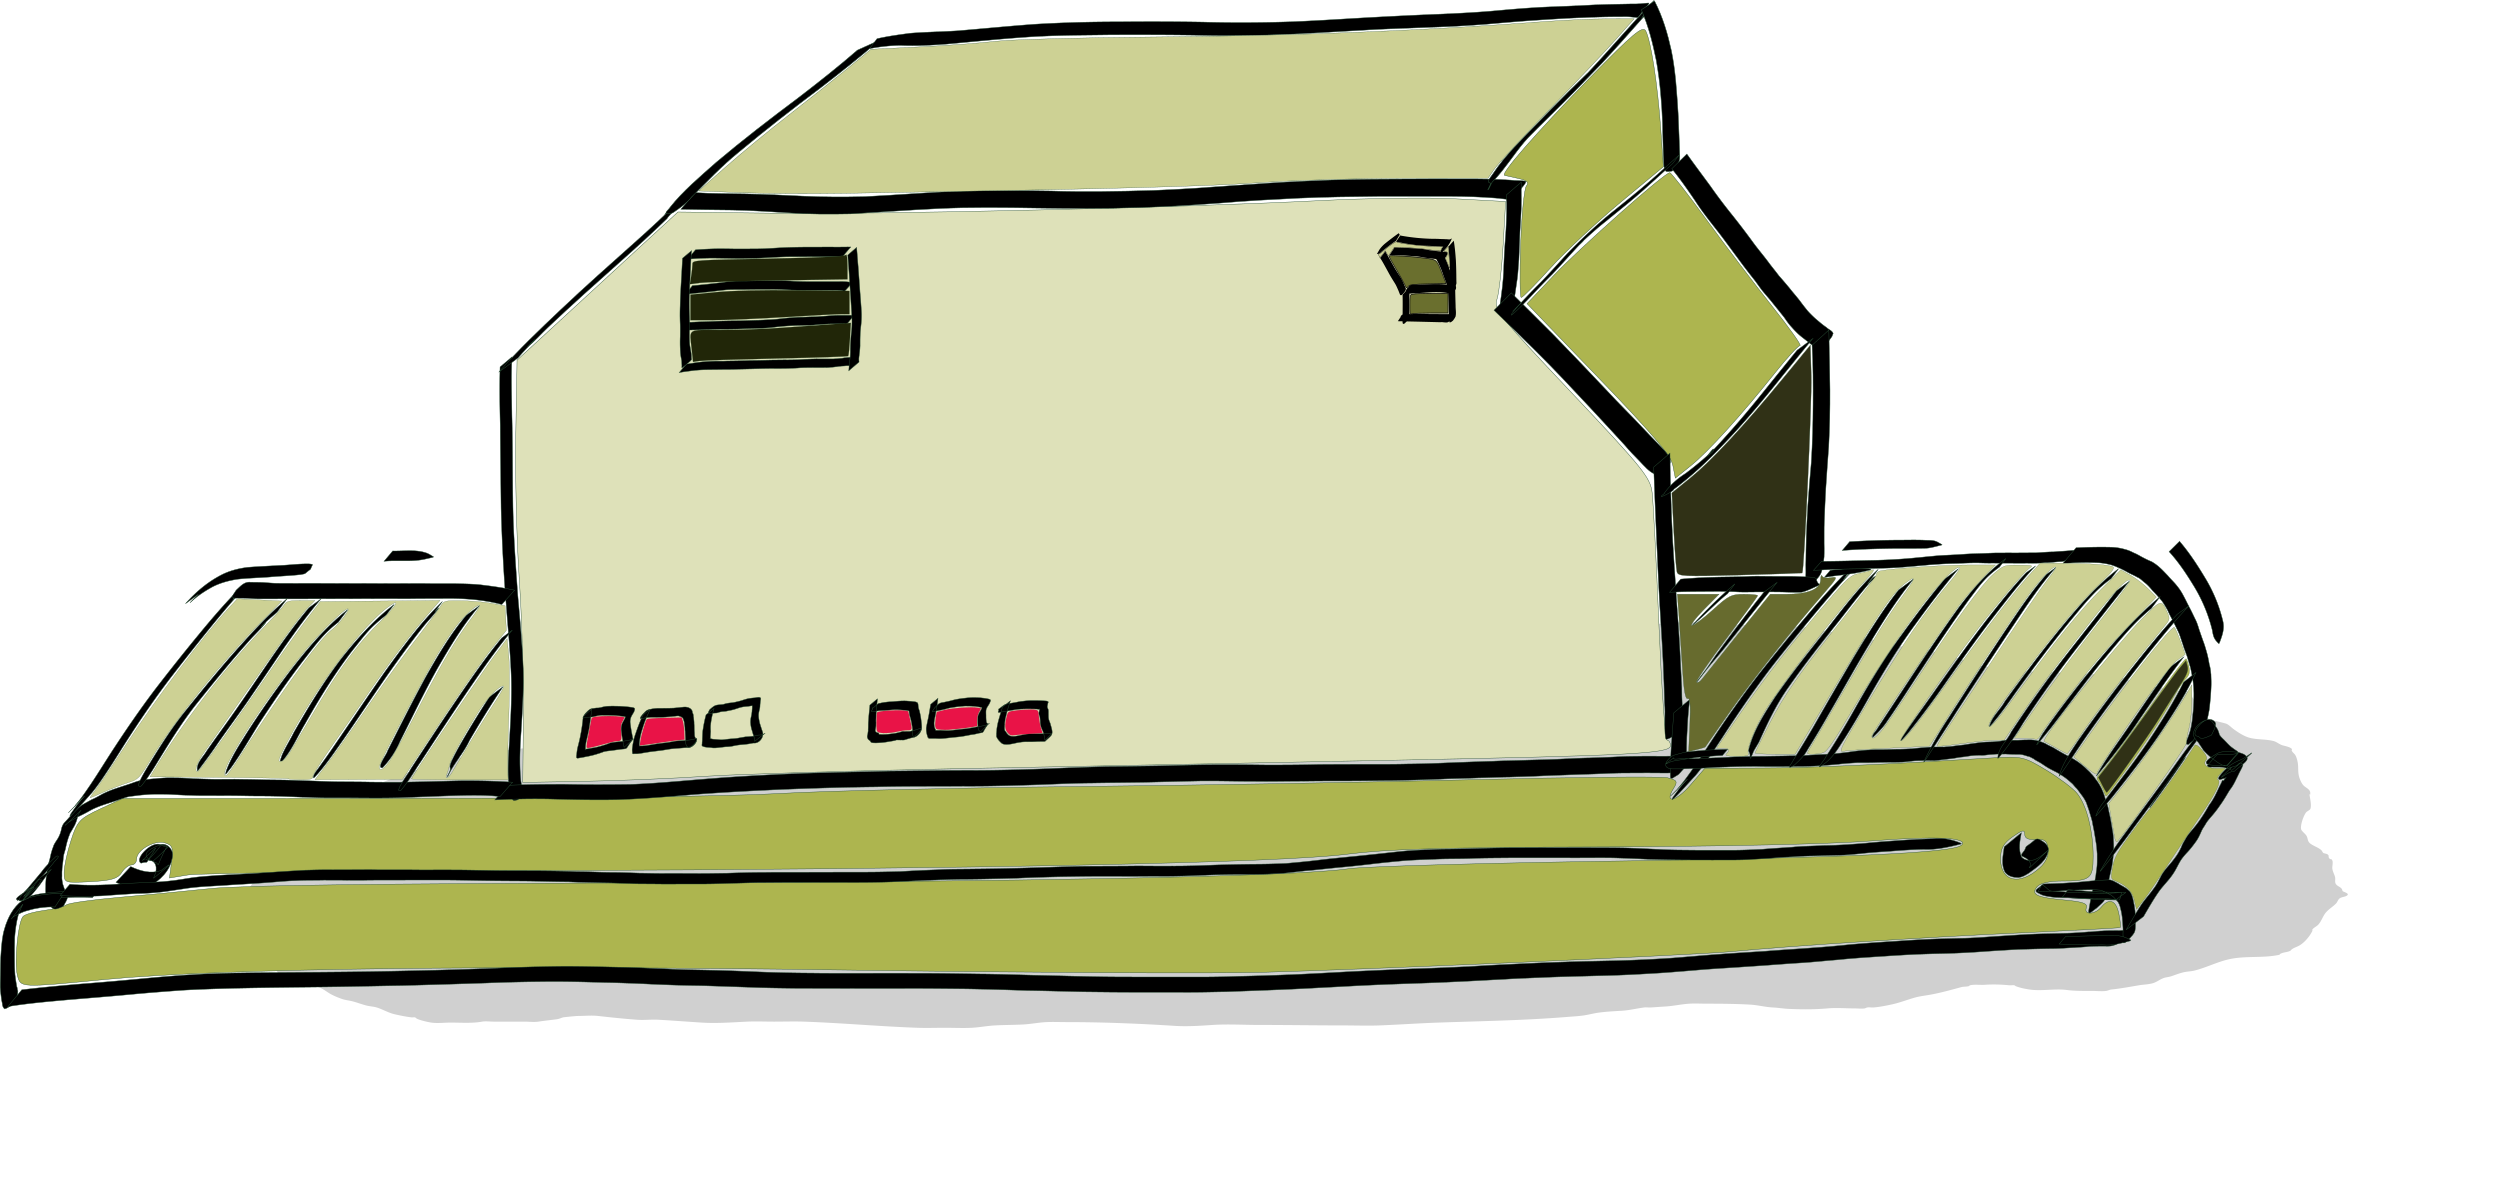
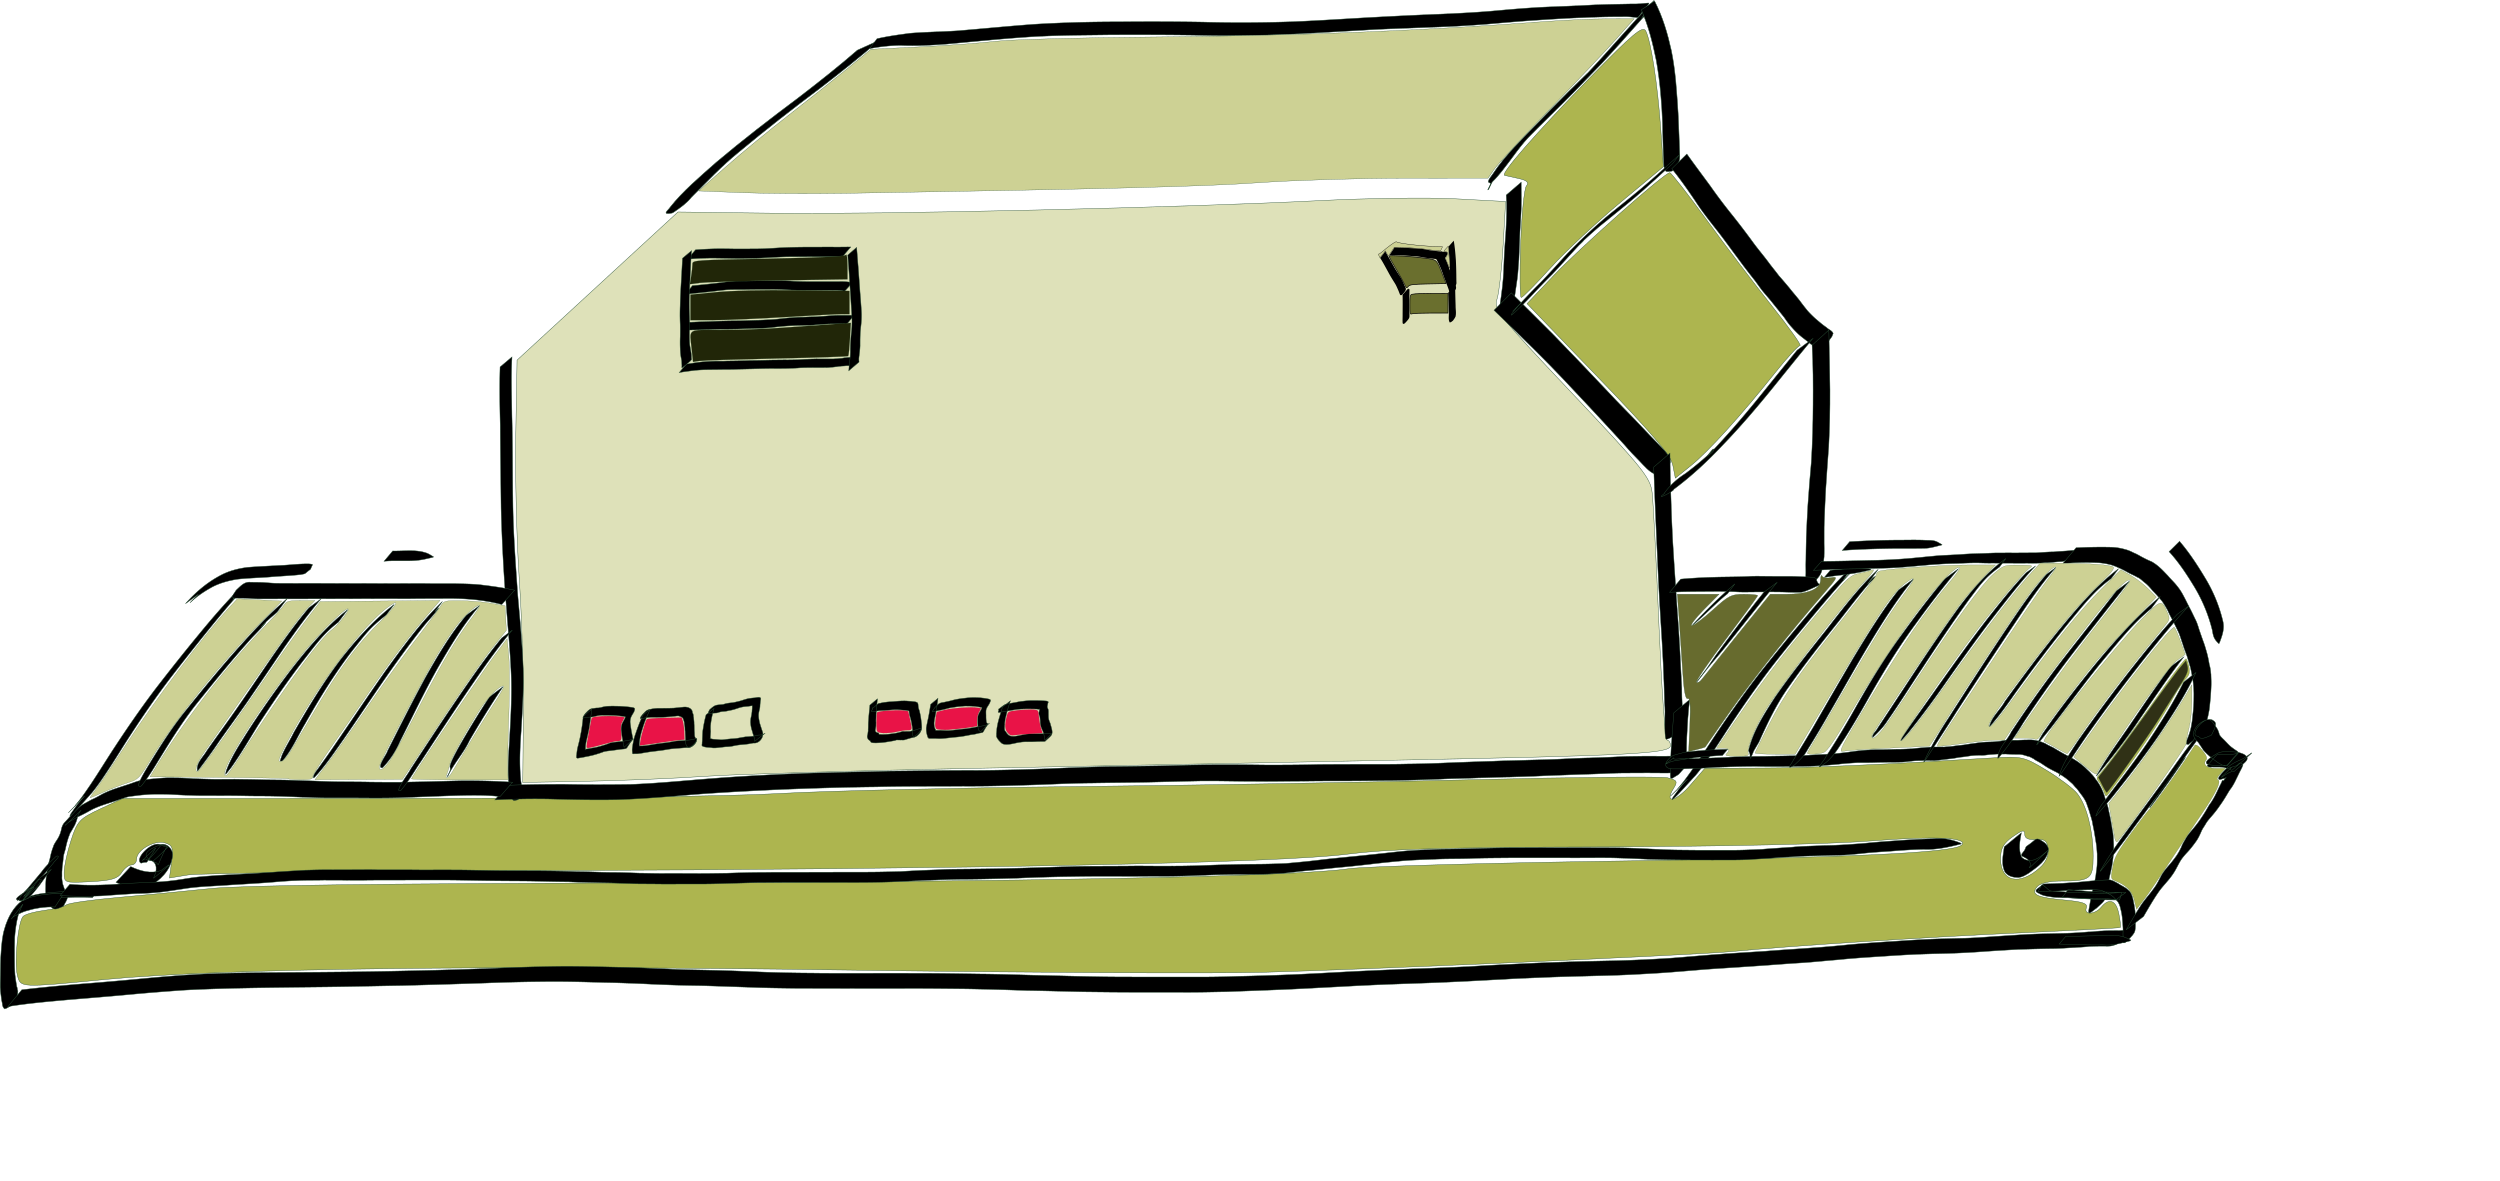
<svg xmlns="http://www.w3.org/2000/svg" viewBox="0 0 684.02 323.25">
  <defs>
    <filter id="a" color-interpolation-filters="sRGB" width="1.143" y="-.372" x="-.072" height="1.743">
      <feGaussianBlur stdDeviation="15.611" />
    </filter>
  </defs>
  <g fill="none">
-     <path d="M706.35 1281.4c1.391.352 2.793.666 4.174 1.056.663.188 1.29.89 1.826 1.292 1.113.835 2.696 1.866 4.043 2.23 1.942.524 4.053.321 6 .822.807.207 1.422.818 2.218 1.056.55.166 1.615.365 2.087.705.629.453.021.2.26.704.176.368.55.605.783.94.34.488.544 1.29.653 1.878.264 1.428-.077 2.494.521 4.108.217.587.563 1.328 1.044 1.761.534.48 1.565.887 1.565 1.761 0 1.188-.362-.634-.13.822.118.748.49 2.414.13 3.17-.105.22-.775.58-.913.704-.675.607-1.726 3.575-1.304 4.46.194.41 1.019 1.014 1.304 1.527.376.677.173 1.307.913 1.878.82.633 1.95.933 2.74 1.643.216.196.284.534.52.705.111.08.262.078.392.117.218.078.47.094.652.235.5.386.068.502.392.939.384.519.46-.09.782.587.227.476-.065 1.466 0 1.996.082.664.455 1.373.652 1.995.165.518-.045 1.17.13 1.644.258.694 1.173.842 1.566 1.409.122.175.112.433.26.586.13.134 1.565.501 1.175.94-.47.528-1.56.406-2.087.939-.33.334-.455.836-.783 1.174-.812.835-1.88 1.43-2.609 2.347-.706.89-1.024 2.094-1.826 2.935-.361.38-1.151.75-1.434 1.174-.066.098.05.246 0 .352-.152.318-.564.996-.783 1.292-.657.886-1.51 1.802-2.478 2.347-.538.303-1.178.489-1.696.822-.488.314-.255.384-.783.587-.577.223-1.28.26-1.826.47-1.131.436.002.286-.913.47-4.03.805-8.239.15-12.26 1.056-2.951.664-5.655 2.092-8.61 2.817-.762.187-1.576.204-2.347.352-1.2.232-2.249.683-3.391 1.057-.625.204-1.338.23-1.957.47-.967.372-1.697 1.023-2.74 1.29-1.104.285-2.155.29-3.26.47-2.291.375-4.588.824-6.913 1.057-.454.045-.86.295-1.304.352-1.087.14-2.296 0-3.392 0-2.148 0-4.272.038-6.391-.235-3.04-.39-6.222.339-9.26-.117-1.13-.17-2.314-.406-3.392-.822-.142-.055-.242-.205-.391-.235-.218-.043-1.015.03-1.305 0-1.945-.194-4.044-.253-6-.117-1.121.078-2.567-.127-3.652.117-.148.033-.244.197-.391.235-.567.146-1.238.076-1.826.235-2.526.682-5.118 1.414-7.696 1.878-1.263.227-2.54.36-3.783.704-1.828.507-3.618 1.225-5.478 1.644-1.562.351-3.226.69-4.826.822-.52.043-1.05-.084-1.565 0-.228.037-.424.197-.652.234-.764.125-1.706 0-2.479 0-2.23 0-4.563-.2-6.782 0-3.208.29-6.416.263-9.653.118-1.32-.06-2.592-.29-3.913-.352-1.89-.09-3.721-.599-5.608-.705-3.608-.203-7.206-.234-10.826-.234-1.426 0-2.882-.091-4.305 0-2.009.129-3.992.583-6 .704-1.177.07-2.346.153-3.521.235-.564.039-1.135-.072-1.696 0-1.857.238-3.732.716-5.609.821-1.91.108-3.837.213-5.739.47-1.27.171-2.515.524-3.782.704-1.287.183-2.618.246-3.913.352-10.671.874-21.384 1.039-32.087 1.41-4.873.168-9.738.513-14.61.704-2.989.116-6.007 0-9 0-7.006 0-13.995-.118-21-.118-3.799 0-7.687-.244-11.477 0-3.098.2-6.277.435-9.392.235-8.974-.577-17.988-.94-27-.94-1.644 0-3.313-.077-4.956 0-1.92.092-3.823.486-5.74.588-2.345.124-4.697.11-7.043.235-1.918.101-3.822.485-5.739.586-2.203.117-4.445 0-6.652 0-2.3 0-4.616.083-6.913 0-9.395-.338-18.778-1.2-28.174-1.526-2.471-.085-4.962 0-7.435 0-2.208 0-4.446-.104-6.652 0-3.748.178-7.586.477-11.348.235-3.564-.229-7.127-.503-10.696-.704-1.775-.1-3.575.133-5.348 0-3.24-.243-6.432-.577-9.652-.94-1.648-.185-3.425 0-5.087 0-.393 0-3.49.304-3.652.353-.519.155-.994.396-1.565.47-1.519.195-3.06.36-4.566.586-1.08.162-2.298 0-3.39 0h-7.697c-.9 0-1.986-.159-2.87 0-2.534.457-5.234.235-7.825.235-1.543 0-3.298.23-4.826 0-.963-.144-2.638-.541-3.522-.939-.191-.086-.32-.297-.522-.352-.252-.068-.523.023-.782 0-1.182-.106-3.28-.538-4.435-.822-1.505-.37-2.85-1.207-4.305-1.643-.764-.23-1.676-.273-2.478-.47-1.19-.292-2.337-.752-3.522-1.056-.877-.226-1.75-.29-2.608-.587-.932-.323-1.88-.71-2.74-1.174-1.003-.542-2.015-1.427-3.13-1.761-.335-.1-.706-.024-1.043-.118-.238-.066-.413-.29-.652-.352-.595-.153-1.215-.189-1.827-.235-1.4-.105-3.176.222-4.434-.586-1.515-.974-2.512-2.888-3.261-4.461-.247-.52-.227-1.15-.522-1.644-.632-1.056-1.947-1.773-2.74-2.7-.21-.246-.31-.575-.52-.822-1.523-1.78-3.846-3.471-4.175-5.987-.655-5.014 2.47-8.351 5.087-12.09 1.767-2.526 3.288-5.19 5.609-7.279 3.672-3.305 8.09-5.601 12.261-8.217 10.441-6.55 21.224-10.364 33.261-12.913 8.058-1.707 16.385-1.95 24.522-3.17 4.426-.664 8.99-1.243 13.304-2.465 7.02-1.989 13.46-5.43 20.217-8.1 3.133-1.238 6.405-2.505 9.652-3.404.9-.25 1.837-.347 2.74-.587 3.815-1.015 7.584-2.218 11.477-2.935 5.315-.978 10.7-1.241 16.043-1.996 3.351-.473 6.687-1.07 10.043-1.526 3.69-.501 7.402-.882 11.087-1.408 5.991-.856 11.96-1.869 18-2.348 10.654-.846 21.411-.523 32.087-.705 8.068-.137 16.073-.96 24.13-1.174 3.567-.094 7.133.141 10.696.235 3.734.1 7.486-.027 11.217-.117 3.27-.08 6.515-.512 9.783-.587 9.786-.226 19.564.198 29.348-.352 5.709-.321 11.376-1.138 17.087-1.409 5.599-.265 11.223-.077 16.826-.235 4.193-.118 8.337-.768 12.522-.939a92.333 92.333 0 0111.217.235c2.858.234 1.57.274 4.435.352 5.22.142 10.452.02 15.652.587 2.716.296 5.383 1.029 8.087 1.409 3.137.441 1.306-.01 4.434.587 2.778.53 5.452 1.433 8.218 1.995 1.306.266 2.6.593 3.913.822 1.847.322 3.77.323 5.609.704.533.111 1.033.35 1.565.47 2.601.585.536-.156 3.13.587 3.086.884 5.996 2.199 9.13 2.935 3.614.848 8.044 1.419 11.74 1.526 1.39.04 2.784-.078 4.173 0 .7.039 1.388.196 2.087.235 4.948.27 9.942.188 14.87.821 1.414.182 2.474.615 3.783 1.057.608.205 1.234.2 1.826.352.332.085.588.363.913.47 1.085.355 2.274.503 3.391.704 2.343.422 4.713.724 7.044 1.174.635.122 1.9-.084 2.348.587.214.321-.012.674.522 1.291 1.588 1.838 1.906 2.339 3.913 5.165z" transform="translate(-173.299 -1214.014) scale(1.101)" filter="url(#a)" fill-opacity=".186" fill="#000" />
    <g color="#000">
      <path d="M143.206 195.906c.097-9.997-.41-26.85-1.128-37.452-.717-10.602-1.147-28.422-.955-39.6l.35-20.324 22.01-20.263 22.01-20.263 26.456.338c28.93.37 111.747-1.548 149.275-3.457 13.026-.663 29.767-.878 37.203-.477l13.521.729-.667 11.729c-.368 6.45-1.111 13.13-1.653 14.845-.938 2.967.037 4.2 20.428 25.803 19.294 20.442 21.47 23.132 21.97 27.176.307 2.467 1.145 18.737 1.865 36.155.72 17.417 1.726 31.668 2.236 31.668s.928.67.928 1.49c0 2.191-10.015 2.716-76.423 4.005l-115.24 2.233c-31.2.604-63.666 1.572-72.147 2.152s-23.25 1.197-32.817 1.371l-17.396.318.176-18.176z" stroke="#2a5237" stroke-width=".11" fill="#dee1b9" />
      <path d="M4.758 266.843c-.896-3.573.197-14.736 1.579-16.117.567-.568 3.198-1.307 5.846-1.644 2.648-.337 5.325-1.012 5.95-1.5.623-.487 7.067-1.407 14.319-2.043s18.637-1.732 25.301-2.434c8.095-.854 46.665-1.36 116.209-1.524 104.46-.246 181.604-1.782 194.965-3.88 3.938-.618 36.9-1.564 73.25-2.1 64.283-.951 92.411-2.251 94.53-4.37 2.1-2.1-7.373-2.533-24.914-1.139-10.72.852-40.056 1.499-73.471 1.62-44.334.16-58.533.572-69.946 2.025-18.55 2.362-102.184 4.048-222.503 4.486-49.071.179-91.536.701-94.366 1.162l-5.145.836.593-4.424c.515-3.84.278-4.524-1.793-5.181-2.791-.886-7.786 1.941-7.786 4.407 0 .895-.625 1.627-1.388 1.627-.763 0-1.979.948-2.703 2.107-1.03 1.651-2.875 2.187-8.528 2.478-7.152.369-7.213.347-7.21-2.53 0-1.597.844-5.511 1.873-8.699 1.735-5.37 2.32-6.005 7.986-8.663l6.115-2.868 78.757-.03c46.569-.017 87.76-.557 100.787-1.321 12.117-.71 48.549-1.57 80.96-1.909 32.412-.34 81.508-1.186 109.103-1.882s51.51-.93 53.144-.52c2.617.657 2.812 1 1.64 2.88-2.698 4.318.586 3.738 4.509-.797l4.049-4.681 15.39-.063c13.395-.054 33.32-.93 63.328-2.783 7.924-.49 8.56-.345 14.661 3.33 3.508 2.112 7.306 4.973 8.44 6.359 2.617 3.198 4.416 10.207 4.416 17.209 0 6.249-.698 6.79-8.767 6.79-3.204 0-5.79.611-6.573 1.554-1.801 2.17-.176 2.952 7.614 3.658 4.846.44 6.3.958 5.866 2.092-.785 2.044 2.339 1.933 4.063-.145 2.19-2.64 4.076-1.926 4.827 1.828.382 1.915.568 3.592.413 3.728-.156.136-12.923.818-28.372 1.516-25.416 1.148-62.668 3.568-78.114 5.076-9.365.913-100.347 4.934-128.413 5.674-13.934.367-65.236.082-114.005-.633-96.175-1.411-171.294-.446-202.676 2.603-23.193 2.254-22.944 2.266-23.805-1.164zm553.405-29.458c1.634-1.495 2.413-3.303 2.203-5.105-.267-2.292-.866-2.753-3.355-2.583-2.055.141-3.029-.326-3.029-1.452 0-1.323-.668-1.183-3.304.694-2.557 1.82-3.305 3.196-3.305 6.079 0 6.273 5.264 7.428 10.79 2.367zM457.695 127.283c-.515-2.647-5.634-8.669-20.288-23.87l-19.6-20.329 7.23-7.63c7.468-7.88 30.546-28.32 31.837-28.195.402.039 4.943 5.86 10.092 12.939 5.15 7.077 13.208 17.703 17.909 23.611 4.7 5.91 8.134 10.745 7.632 10.745-.501 0-3.573 3.346-6.826 7.435-9.208 11.576-18.28 21.588-22.993 25.375l-4.303 3.458-.689-3.54zM416.059 66.81c.277-8.027.983-15.194 1.57-15.926.768-.96.194-1.525-2.061-2.024-1.72-.381-3.474-.773-3.898-.872-1.29-.299 8.504-11.5 23.465-26.837 11.801-12.097 14.35-14.227 15.16-12.667 1.417 2.726 3.24 14.636 4.083 26.667l.734 10.474-11.701 9.711c-6.436 5.341-15.035 13.392-19.11 17.89-4.073 4.498-7.708 8.179-8.077 8.179s-.443-6.568-.166-14.595z" stroke="#2a5237" stroke-width=".11" fill="#adb54f" />
      <g stroke="#2a5237" fill="#000">
        <path d="M140.089 97.652c-.287 5.338-.082 10.684-.022 16.024.214 7.54.147 15.082.255 22.621.047 8.854.738 17.68 1.34 26.508.6 6.663 1.227 13.315 1.482 20.002.148 5.802-.194 11.599-.56 17.386-.313 4.333-.508 8.664-.113 12.996.03 1.047.589 2.677.317 3.72-.143.546-.474 1.025-.711 1.538l-.442.401c-.38.042-.782.259-1.14.125-.594-.22-1.085-2.6-1.144-3.059-.566-4.322-.26-8.676.023-13.012.326-5.759.68-11.526.52-17.298-.217-6.702-.894-13.376-1.388-20.061a477.127 477.127 0 01-1.403-26.488c-.08-7.547-.189-15.093-.231-22.64-.12-5.334-.225-10.679-.046-16.012l3.263-2.75z" stroke-width=".11" />
-         <path d="M136.465 101.838c5.295-6.053 11.144-11.6 16.974-17.13 6.613-6.254 13.42-12.295 20.216-18.348 4.423-3.942 8.774-7.965 12.94-12.178-9.114 8.366-2.573 2.737-.486 1.168l.213-.157c6.255-4.456-2.8 2.78-3.838 4.64-4.078 3.944-8.262 7.776-12.512 11.534-6.805 6.047-13.593 12.114-20.206 18.371-1.817 1.735-3.496 3.624-5.425 5.235-.774.648 1.319-1.554 2.135-2.148.275-.2-1.636 1.612-3.58 3.756-.398.44-.777.897-1.165 1.345l-5.266 3.914zM190.196 52.711c4.636.282 9.281.225 13.922.344 5.12.1 10.237.348 15.351.596 5.749.28 11.505.293 17.257.139 8.018-.384 16.015-1.062 24.034-1.424 8.935-.361 17.874-.243 26.812-.11 9.323.319 18.647.11 27.968-.16 7.45-.26 14.884-.808 22.315-1.361 7.227-.545 14.463-1.013 21.704-1.303 7.133-.332 14.274-.404 21.413-.436 6.773-.051 13.545-.065 20.317-.031 4.034-.021 8.07.033 12.096.313 1.374.206 2.808.015 4.161.343-.284.937-1.128 1.622-1.72 2.39l-.174.2c-.772.796-1.434 1.743-2.384 2.332-1.386.052-2.753-.302-4.138-.359-3.962-.322-7.936-.428-11.911-.46-6.76-.039-13.521 0-20.282 0-7.143.076-14.287.175-21.423.483-7.25.347-14.497.73-21.73 1.36-7.404.552-14.82 1.006-22.241 1.23-9.322.293-18.648.289-27.974.124-8.929-.158-17.87-.281-26.793.148-8.03.378-16.044.999-24.07 1.445-5.73.123-11.464.115-17.184-.297-5.062-.304-10.124-.654-15.195-.745-4.682-.047-9.364-.11-14.044-.214l3.912-4.55z" stroke-width=".11" />
        <path d="M416.213 49.847c.063 3.22.102 6.441-.106 9.656-.2 2.594-.292 5.19-.374 7.79-.05 2.516-.2 5.024-.438 7.529-.155 1.885-.545 3.74-.766 5.616-.136 1.475-1.132 2.235-2.162 3.23l-.202.17c-.883.63-2.05 1.739-1.84.094.286-1.855.538-3.717.752-5.581.272-2.49.381-4.99.453-7.493.098-2.644.353-5.28.51-7.92.157-3.188.312-6.382.08-9.572l4.093-3.519z" stroke-width=".11" />
        <path d="M413.503 80.139c3.83 3.792 7.674 7.571 11.472 11.396 5.014 5.123 9.935 10.337 14.87 15.536 3.105 3.372 6.398 6.565 9.53 9.91 1.326 1.44 2.701 2.831 4.07 4.23 1.253 1.377 2.703 2.584 3.51 4.288.055 1.736.185.694-1.021 2.977l-.187.187c-2.286 1.225-1.236 1.07-3.003 1.058-1.73-.78-2.9-2.28-4.201-3.619-1.376-1.402-2.752-2.806-4.014-4.315-3.076-3.396-6.219-6.732-9.328-10.099-4.892-5.23-9.767-10.48-14.867-15.51-3.83-3.79-7.679-7.557-11.565-11.287l4.735-4.753z" stroke-width=".11" />
        <path d="M456.913 123.978c.057 6.018.238 12.033.472 18.045.307 8.109.987 16.195 1.482 24.293.583 7.306.951 14.626 1.278 21.948-.037 3.155.324 6.317.204 9.471-.086 1.276-1.193 2.33-1.917 3.296l-.194.18c-.038.02-1.846 1.139-2.34 1.03-.172-.04-.152-.32-.228-.479-.384-3.125.091-6.32-.23-9.453-.164-7.385-.55-14.762-1.034-22.133-.559-8.168-.856-16.35-1.229-24.527-.286-5.947-.5-11.897-.713-17.847l4.45-3.824z" stroke-width=".11" />
        <path d="M138.866 214.896c5.091-.29 10.188-.285 15.286-.314 6.123.139 12.247.129 18.372.033 7.206-.266 14.382-.996 21.568-1.552 7.979-.637 15.975-1.061 23.972-1.407 8.509-.322 17.024-.45 25.535-.681 7.905-.07 15.809-.225 23.715-.193 6.581-.042 13.158-.222 19.732-.473 5.232-.249 10.465-.406 15.7-.581 4.845-.029 9.69-.117 14.537-.198 4.953-.117 9.905-.27 14.86-.303 5.042-.03 10.084.029 15.126.092 4.544-.016 9.088-.03 13.63-.155 3.764-.03 7.526-.04 11.29-.051 4.278 0 8.56.03 12.836-.083 4.409-.036 8.814-.21 13.218-.407 3.414-.11 6.827-.264 10.243-.35 2.829-.14 5.66-.158 8.491-.266 2.856-.092 5.714-.137 8.569-.256 3.122-.128 6.245-.324 9.37-.379 2.407-.085 4.813-.156 7.218-.279 2.085-.142 4.174-.145 6.262-.183 1.83-.036 3.66-.012 5.49-.012 1.529.011 3.057-.01 4.586-.015a67.024 67.024 0 003.191-.062c.285-.045.611-.011.696.065-.398.465-.157.188-.727.83l-2.26 2.686c-.588.65-.329.373-.77.837-.268.2-.665.135-.982.198-1.077.079-2.153.074-3.233.055-1.519-.01-3.037-.027-4.555-.02-1.83 0-3.66.024-5.491.027-2.082.018-4.164.115-6.244.196-2.402.107-4.805.166-7.208.25-3.114.13-6.23.214-9.343.362-2.874.136-5.75.204-8.627.303-2.817.032-5.631.177-8.448.228-3.408.157-6.82.16-10.227.335-4.404.157-8.808.321-13.214.38-4.291.02-8.581.125-12.872.11-3.766.001-7.532.012-11.296.072-4.519-.013-9.036.13-13.555.05-5.033.012-10.064-.177-15.097-.105-4.97.113-9.94.237-14.908.359-4.848.085-9.697.122-14.544.21-5.207.043-10.41.308-15.613.496-6.55.2-13.102.406-19.655.356-7.901.07-15.805-.015-23.704.196-8.51.094-17.019.355-25.522.689-7.974.358-15.946.764-23.904 1.362-7.168.601-14.338 1.232-21.532 1.457-6.087.14-12.17-.022-18.253-.19-5.064-.114-10.132 0-15.19.258l3.484-3.977z" stroke-width=".112" />
        <path d="M462.322 191.39c-.45 3.417-.629 6.857-.792 10.296-.087 1.643-.084 3.289-.09 4.934.05 1.209.088 2.316-.474 3.393l-1.58 1.764-.2.173-1.628.997c-.152-.026-.349.033-.455-.078-.19-.198-.008-2.138-.062-2.496.012-1.681.093-3.357.17-5.037.19-3.44.496-6.874.767-10.309l4.343-3.637z" stroke-width=".11" />
        <path d="M240.71 10.953c-5.183 4.469-10.657 8.806-16.233 13.1-7.68 5.74-15.15 11.577-22.323 17.55-4.834 3.922-8.776 8.189-12.967 12.356-1.243 1.583-3.055 2.89-4.981 4.182l-.319.153c-3.091.565-1-.76-.481-1.656 3.445-4.347 8.119-8.296 12.613-12.265 7.143-6.027 14.717-11.858 22.433-17.623 5.56-4.264 11.024-8.576 16.15-13.033l6.11-2.764z" stroke-width=".132" />
        <path d="M239.962 10.59c2.987-.69 6.02-1.088 9.05-1.497 4.3-.34 8.61-.394 12.916-.664 7.116-.594 14.224-1.294 21.346-1.811 7.749-.456 15.508-.651 23.268-.654a785.196 785.196 0 0122.836.08c7.913.23 15.824.168 23.735-.085 7.657-.297 15.302-.83 22.955-1.244 6.286-.339 12.574-.64 18.865-.885 4.865-.218 9.727-.475 14.58-.915 4.163-.387 8.327-.727 12.5-.95 4.562-.203 9.128-.34 13.688-.607 3.626-.163 7.255-.202 10.883-.288 1.451.062 2.886-.134 4.33-.241.183-.042.214.09.264.134l-2.928 3.702a.758.758 0 01-.44.128c-1.321-.12-2.633-.31-3.965-.215-3.614-.014-7.228.092-10.838.253-4.606.15-9.205.481-13.805.77-4.186.295-8.368.658-12.549 1.028-4.833.37-9.672.66-14.515.803-6.265.274-12.535.428-18.796.806-7.649.434-15.296.927-22.95 1.224-7.935.272-15.875.39-23.812.152-7.605-.11-15.21-.124-22.816-.091-7.746.12-15.5.102-23.236.655-7.142.5-14.268 1.212-21.398 1.878-4.225.323-8.449.552-12.682.364-2.872.018-5.715.35-8.542.899l2.059-2.73z" stroke-width=".106" />
        <path d="M449.236 4.884c.754-.762 1.47-3.007 2.262-2.287.789.719-1.432 1.594-2.142 2.397-3.672 4.151-7.339 8.296-11.114 12.349-2.445 2.523-4.878 5.06-7.336 7.57-4.319 4.409-8.784 8.66-13.112 13.058-.447.454.897-.903 1.346-1.355-3.092 2.993-5.389 6.702-8.081 10.041-3.663 4.542-2.087 1.678-3.754 5.122l-.253.204.865-1.791c-.23-.176-.744-.236-.691-.528.133-.738.73-1.297 1.133-1.92 1.755-2.703 3.84-5.157 5.999-7.513 6.549-6.837 13.16-13.608 19.956-20.182.262-.253-.487.545-.73.818 6.47-6.815 12.518-14.032 19.028-20.807l-3.376 4.825z" stroke-width=".137" />
        <path d="M452.694.28c2.264 4.395 3.591 8.967 4.607 13.591 1.157 5.656 1.471 11.375 1.843 17.081.217 3.967.301 7.937.46 11.904-.026 1.56-.736 2.48-1.855 3.777l-.28.178c-2.075.304-1.646.177-2.19-1.232-.257-3.98-.288-7.965-.393-11.948-.218-5.716-.696-11.43-1.715-17.1-.952-4.67-2.094-9.34-4.095-13.84L452.694.28z" stroke-width=".132" />
        <path d="M457.695 44.703a645.388 645.388 0 01-8.069 7.323c-3.363 2.986-6.908 5.772-10.383 8.634-2.425 1.893-4.68 3.97-6.927 6.051-.362.334 1.382-1.39 1.08-1.006-.437.557-.993 1.018-1.49 1.527-2.433 2.597-4.774 5.269-7.234 7.844a204.252 204.252 0 00-5.305 5.475c-1.845 1.965-3.735 3.897-5.776 5.677-.25-.325-.098-.1.39-.81l.145-.19c.548-.662 1.094-1.317 1.7-1.931 1.153-1.083.505-.477-1.917 1.842-.16.151.309-.311.463-.467.62-.626 1.22-1.268 1.836-1.896 1.764-1.855 3.512-3.725 5.352-5.513 2.471-2.571 4.839-5.227 7.244-7.854 4-4.115 8.192-8.063 12.694-11.674 3.43-2.769 6.894-5.504 10.198-8.414 2.631-2.273 5.147-4.665 7.777-6.938l-1.777 2.32z" stroke-width=".1" />
        <path d="M461.54 42.137c2.1 2.943 4.269 5.839 6.412 8.753a145.158 145.158 0 005.817 7.73 213.95 213.95 0 015.89 7.717c1.447 1.99 3.077 3.844 4.515 5.839.842 1.1 1.726 2.168 2.554 3.28.999 1.117 1.969 2.26 2.925 3.416.947 1.22 1.993 2.363 2.922 3.597.65.895 1.342 1.755 2.034 2.617a32.532 32.532 0 002.111 2.098c.983.826 1.958 1.696 3.029 2.407.56.584 1.514.84 1.817 1.63-.49 1.297-.118.47-1.386 2.336l-.185.189c-1.884 1.414-1.041.95-2.398 1.603-.902-.074-1.487-.811-2.23-1.257-.982-.855-2.067-1.597-3.056-2.45-.763-.673-1.465-1.42-2.135-2.182-.774-.82-1.39-1.744-2.035-2.666-.965-1.203-1.925-2.41-2.9-3.605-.926-1.187-1.928-2.307-2.888-3.464-.883-1.077-1.633-2.256-2.497-3.348a167.158 167.158 0 01-4.48-5.884c-1.948-2.578-3.804-5.228-5.818-7.758-2-2.552-4.012-5.094-5.762-7.829-2.019-2.986-4.097-5.948-6.37-8.745l4.114-4.024z" stroke-width=".11" />
        <path d="M496.06 92.586c-3.824 4.579-7.544 9.243-11.3 13.877-4.28 5.26-8.682 10.415-13.392 15.295-4.141 4.4-8.553 8.527-13.41 12.12.078.553-5.554 3.335-2.554 1.153l-.209.162c1.618-2.359 3.613-4.146 6.028-5.675 2.021-1.53 3.992-3.112 5.872-4.814.603-.546 1.858-2.474 1.785-1.664-.076.856-1.2 1.23-1.801 1.844 4.77-4.895 9.237-10.067 13.56-15.361 3.702-4.558 7.356-9.153 11.07-13.7l4.352-3.237zM504.322 158.676c.89-.881 1.745-1.797 2.668-2.643.518-.473-.969 1.014-1.448 1.526-2.399 2.561-4.677 5.228-6.953 7.898-4.2 5.005-8.357 10.044-12.418 15.162-3.967 5.038-7.686 10.265-11.262 15.587-2.329 3.445-4.514 6.984-6.882 10.403-1.328 1.95-2.695 3.876-4.222 5.676-1.439 1.471-7.759 8.74-5.979 5.735l1.763-2.425c1.459-1.832 4.852-5.16-2.173 1.859-1.668 1.666 3.096-2.891 1.571-1.62 1.597-1.77 2.96-3.731 4.334-5.676 2.402-3.444 4.634-7 6.99-10.476 3.622-5.338 7.362-10.597 11.325-15.688a590.592 590.592 0 0112.533-15.27c4.25-5.014 8.613-9.94 13.38-14.475l-3.228 4.427z" stroke-width=".11" />
        <path d="M500.378 90.305c.132 5.426.264 10.85.317 16.277.024 5.211-.068 10.42-.342 15.622-.25 3.852-.592 7.698-.804 11.553-.168 2.96-.293 5.92-.397 8.882-.1 2.025-.029 4.051-.056 6.077-.006.87.066 1.749.017 2.617.013.682-.028 1.361-.138 2.033-.203.968-.293 1.97-.55 2.923-.49 1.652-1.91 2.69-3.075 3.807l-.209.17c-.695.448-2.289 1.888-1.535.114.23-.887.413-1.779.46-2.7.011-.617.054-1.222.024-1.838-.059-.878.024-1.77.016-2.65-.013-2.053.091-4.103.111-6.155.09-2.983.272-5.962.437-8.941.238-3.896.608-7.778.935-11.667.314-5.225.46-10.458.479-15.693.03-5.43.037-10.865-.264-16.288l4.575-4.142z" stroke-width=".112" />
        <path d="M500.775 156.032c3.311-.258 6.634-.967 9.948-.481l1.222.186-.17.202-1.713.397c-3.587.826-7.258 1.046-10.89 1.623l1.603-1.927z" stroke-width=".11" />
        <path d="M498.374 153.598c4.264-.051 8.529-.144 12.791-.262 3.49-.053 6.97-.212 10.447-.483 2.55-.208 5.093-.489 7.64-.725 2.751-.262 5.521-.275 8.271-.51 2.049-.133 4.102-.153 6.152-.24 1.363-.062 2.722-.125 4.087-.082 1.368-.038 2.735-.011 4.103-.011 1.743-.025 3.485-.02 5.227-.037 1.655-.101 3.303-.247 4.962-.262 1.474-.176 2.96-.167 4.433-.347 1.34-.128 1.207.039.353 1.232l-.176.204c-.916.9-1.494 1.586-2.838 1.596-1.468.048-2.921.317-4.393.287-1.616.162-3.236.174-4.86.122-1.732.043-3.464.011-5.197-.01-1.364 0-2.726.029-4.09-.012-1.322.039-2.64-.015-3.961-.05-2.023-.025-4.046.083-6.066.164-2.734.033-5.474.216-8.196.447a580.6 580.6 0 01-7.598.663c-3.44.208-6.889.247-10.334.332-4.319.07-8.64.193-12.951.451l2.193-2.479z" stroke-width=".112" />
        <path d="M471.288 206.701c-3.411.178-6.849.435-10.221 1.003-1.554.321-3.26.303-4.68 1.067-.866.402-1.225.597 1.554-1.42.056-.041-.005.144.028.205.072.135.385.13.504.15.743-.041 1.484-.133 2.23-.14 1.747 0 3.496 0 5.243-.068 2.901-.137 5.804-.23 8.704-.415 2.76-.1 5.519-.12 8.28-.145 2.329-.073 4.655-.064 6.983-.146 2.628 0 5.245-.18 7.865-.33 2.662-.065 5.312-.321 7.952-.666 1.867-.28 3.733-.532 5.621-.601 1.52-.141 3.053-.088 4.579-.108 1.282-.024 2.563-.101 3.846-.098 1.162-.012 2.322-.08 3.482-.126 1.153-.164 2.313-.249 3.473-.339.925-.081 1.853-.149 2.78-.136.652-.013 1.305.043 1.956-.025.337.056.675 0 1.018-.03.818-.05 1.637-.129 2.449-.246.82-.12 1.641-.201 2.466-.28.839-.17 1.685-.275 2.53-.39.888-.127 1.771-.251 2.664-.335.94-.08 1.886-.07 2.828-.118.719-.076 1.454-.114 2.169-.23a5.834 5.834 0 011.806-.185c.826-.013 1.654-.046 2.479-.011.733-.037 1.464-.053 2.196-.092.666.021 1.336-.06 2 .015.772.025 1.504.258 2.247.456.625.247 1.267.447 1.82.836.496.23.971.514 1.477.717.692.408 1.379.818 2.074 1.222.794.468 1.61.897 2.43 1.316.88.455 1.73.983 2.551 1.537.787.61 1.593 1.202 2.284 1.922.416.399.841.774 1.202 1.22.47.441.862.99 1.232 1.521a13.331 13.331 0 011.56 2.453c.364.755.669 1.566.907 2.375.314.97.67 1.93.931 2.917.18.94.398 1.873.607 2.807.177 1.008.365 2.014.515 3.026.205.99.33 2.002.346 3.013.072.914.086 1.834.057 2.75a29.208 29.208 0 01-.249 2.86c-.091.742-.192 1.48-.368 2.207-.13.65-.287 1.293-.433 1.94-.21.962-.435 1.92-.606 2.889-.127.923-.335 1.83-.492 2.75-.217 1.488-1.288 2.063-2.407 3.17l-.203.17c-1.173.79-2.29 2.094-2.052.505.162-.92.321-1.84.49-2.759.195-.982.382-1.965.639-2.934.13-.658.273-1.31.454-1.955.123-.719.323-1.422.384-2.153.097-.95.299-1.89.315-2.85.035-.916.01-1.833.017-2.75-.081-.993-.118-1.99-.296-2.973-.16-1.006-.327-2.006-.487-3.01-.178-.944-.399-1.879-.55-2.827-.234-.996-.575-1.958-.844-2.945-.273-.784-.538-1.57-.827-2.344-.39-.856-.923-1.622-1.503-2.36-.386-.497-.72-1.036-1.143-1.503-.425-.375-.742-.836-1.133-1.25-.739-.624-1.44-1.298-2.251-1.831-.796-.557-1.604-1.083-2.483-1.506-.83-.426-1.673-.829-2.453-1.345-.669-.414-1.28-.901-1.985-1.257-.465-.288-.98-.494-1.402-.857-.562-.286-1.088-.649-1.738-.729-.665-.23-1.334-.441-2.041-.487-.657.014-1.312-.025-1.968-.018-.678-.04-1.356-.056-2.036-.095-.824.038-1.65.011-2.475.026-.563.058-1.13.098-1.695.128-.741.075-1.474.202-2.223.204-.92-.03-1.839.011-2.754.098-.902.1-1.793.283-2.695.376-.848.063-1.67.278-2.513.381-.824.12-1.652.19-2.476.301-.84.11-1.68.23-2.526.288-.355.019-.687-.057-1.037 0-.632-.084-1.274-.011-1.908-.018-.902.037-1.804.032-2.706.103-1.166.114-2.326.298-3.499.334a58.57 58.57 0 01-3.407.02c-1.28.04-2.559.035-3.837.09-1.5.044-3 .05-4.498.032-1.818.101-3.637.219-5.445.436-2.625.248-5.25.453-7.885.543-2.557.1-5.12.033-7.68.094-2.272 0-4.542.01-6.813-.06-2.763.01-5.527.057-8.288.175-2.904.06-5.799.304-8.701.406-1.766.052-3.533.12-5.298.118-.637 0-1.447.019-2.002-.3-1.604-.813.692-3.178 1.784-3.466 1.566-.441 3.109-.932 4.75-1.035 3.295-.255 6.568-.535 9.877-.551l-1.423 1.67zM568.044 149.864c3.068-.14 6.134-.224 9.205-.156 1.413.022 2.801.205 4.155.603.854.201 1.656.562 2.432.966.77.29 1.459.723 2.179 1.112.88.468 1.776.923 2.705 1.288.736.436 1.422.917 2.062 1.488.832.722 1.576 1.537 2.34 2.33.8.965 1.736 1.796 2.502 2.793.686.826 1.265 1.72 1.76 2.67.539.987 1.028 2.004 1.533 3.01.602 1.087 1.119 2.217 1.662 3.334.499.92.805 1.935 1.11 2.933.372 1.087.753 2.17 1.137 3.253.395 1.026.689 2.085.99 3.143.295 1.035.488 2.105.669 3.167.285.898.366 1.824.463 2.755.013 1.029.1 2.057.045 3.086-.03 1.096-.11 2.194-.182 3.29-.116 1.11-.203 2.226-.355 3.333-.18.968-.357 1.932-.64 2.876-.345.932-.64 1.888-1.096 2.772-1.047 1.477-.321.543-2.394 2.62l-.205.168c-1.73 1.026-1.032 1.162-1.95.87-.052-.86.494-1.685.725-2.496.34-.914.592-1.855.73-2.822.22-1.094.28-2.208.408-3.315.126-1.086.152-2.176.208-3.265.01-1.009.048-2.016-.027-3.022-.022-.951-.156-1.895-.256-2.84-.209-1.04-.387-2.086-.626-3.12-.32-1.047-.62-2.099-.945-3.142-.38-1.086-.831-2.148-1.15-3.254-.354-.97-.632-1.969-1.015-2.93-.501-1.133-1.075-2.23-1.607-3.349-.53-.99-1.084-1.972-1.514-3.008-.521-.897-1.017-1.807-1.635-2.644-.81-.94-1.626-1.878-2.506-2.752-.685-.83-1.395-1.65-2.266-2.29-.626-.506-1.178-1.109-1.946-1.402-.856-.521-1.802-.863-2.667-1.37a27.535 27.535 0 00-2.143-1.094c-.776-.328-1.54-.683-2.356-.906-1.307-.34-2.63-.561-3.985-.59-3.066-.125-6.142-.018-9.198.23l3.644-4.323zM597.982 207.252a360.454 360.454 0 01-9.66 13.645l-.21.16c2.65-4.257 5.44-8.418 8.243-12.575l1.627-1.23z" stroke-width=".11" />
        <path d="M605.087 197.559c-3.423 3.978-6.373 8.325-9.397 12.605-3.862 5.596-7.976 11.015-12.022 16.479-2.84 3.963-5.824 7.815-8.876 11.616l-.21.159a98.309 98.309 0 016.341-9.718c4.078-5.543 8.178-11.068 12.231-16.627 3.075-4.329 6.126-8.685 9.546-12.752l2.386-1.762zM136.84 217.936c-4.42-.485-8.873-.338-13.308-.219-4.798.154-9.593.382-14.391.538-3.81.113-7.622.087-11.434.054-2.646.01-5.292-.021-7.939-.011-2.395.018-4.789-.135-7.184-.188-2.382-.087-4.762-.208-7.145-.261-2.301-.064-4.603-.045-6.905-.075-1.75-.03-3.499-.073-5.249-.083-1.135-.026-2.269.02-3.404.011-1.105-.026-2.21 0-3.315-.023-1.347.018-2.691 0-4.037-.058-1.199-.03-2.396-.062-3.594-.135-1.166-.063-2.33-.14-3.498-.168a101.02 101.02 0 00-3.165-.012c-1.152.01-2.298.137-3.448.208-1.108.116-2.21.288-3.32.396-1.184.238-2.311.685-3.45 1.076-1.364.453-2.735.883-4.096 1.344-1.192.427-2.372.903-3.472 1.536-.844.482-1.699.931-2.58 1.34-.724.34-1.416.75-2.107 1.153-1.887.972-4.302 3.869 2.387-2.684a5.616 5.616 0 00-.952 1.756c-.16.871-.467 1.679-.854 2.47-.371.647-.733 1.304-1.13 1.936-.202.37-.297.79-.478 1.171-.141.374-.224.763-.365 1.145-.17.682-.364 1.366-.475 2.059-.15.525-.32 1.044-.457 1.574-.166.723-.181 1.466-.278 2.2-.084.695-.208 1.388-.213 2.09-.072.615-.01 1.226-.038 1.842-.036.536.055 1.064.167 1.585.025.488.29.924.397 1.397.2.535.5 1.008.787 1.501.646 1.143-.4 2.435-.89 3.454l-.192.18c-.924.313-2.151 1.17-2.996.336-.427-.434-.879-.91-1.035-1.515-.223-.438-.412-.98-.477-1.458-.072-.555-.24-1.105-.218-1.674-.03-.621.035-1.237.012-1.86.067-.724.062-1.455.221-2.17.123-.739.137-1.488.248-2.23.104-.533.259-1.046.414-1.564.24-.695.372-1.424.534-2.14.099-.395.227-.788.335-1.169.11-.417.325-.805.425-1.228.31-.69.767-1.314 1.165-1.954a8.213 8.213 0 00.916-2.35c.141-.723.357-1.373.844-1.944 2.304-2.4 3.28-4.085 5.771-5.395.721-.367 1.398-.818 2.147-1.13.878-.385 1.697-.897 2.54-1.35a27.138 27.138 0 013.535-1.464c1.359-.466 2.734-.88 4.092-1.346 1.17-.41 2.336-.87 3.573-1.027 1.101-.16 2.208-.289 3.319-.362a40.554 40.554 0 013.537-.235c1.053.02 2.107.011 3.159.044 1.165.042 2.33.087 3.492.188 1.202.035 2.403.094 3.605.115 1.337.04 2.672.078 4.009.058 1.119-.02 2.237 0 3.356-.024 1.123-.011 2.246.043 3.37.04 1.74.03 3.482.06 5.223.117 2.294.052 4.59.038 6.885.107 2.386.08 4.772.172 7.158.247 2.385.085 4.77.194 7.158.195 2.626.026 5.252.022 7.877.088 3.795.037 7.591.079 11.386-.028 4.747-.082 9.49-.256 14.237-.345 4.406.02 8.816.077 13.21.425l-3.404 3.902z" stroke-width=".11" />
        <path d="M63.678 164.183c.846-.867 1.66-1.768 2.54-2.6.492-.466-.923.997-1.38 1.501-2.282 2.52-4.45 5.145-6.616 7.773-3.997 4.925-7.954 9.882-11.818 14.918-3.776 4.959-7.315 10.102-10.718 15.339-2.216 3.39-4.296 6.873-6.55 10.237-1.263 1.919-2.565 3.814-4.018 5.585-1.37 1.448-7.385 8.601-5.69 5.643l1.677-2.386c1.39-1.803 4.618-5.078-2.067 1.829-1.588 1.64 2.946-2.845 1.495-1.593 1.52-1.742 2.816-3.672 4.124-5.586 2.286-3.389 4.41-6.889 6.653-10.308 3.447-5.253 7.006-10.428 10.778-15.439a575.982 575.982 0 0111.928-15.025c4.045-4.934 8.198-9.78 12.735-14.244l-3.073 4.356z" stroke-width=".107" />
        <path d="M137.291 165.395c-3.069-.794-6.217-1.268-9.378-1.483a79.565 79.565 0 00-6.932-.152c-2.242 0-4.486.015-6.73.023-1.927.028-3.853.066-5.78.021-2.093.026-4.186-.039-6.278.011-2.157-.02-4.313 0-6.47.019-2.286-.053-4.572.03-6.858-.011l-6.278.03c-1.78.01-3.56.01-5.341-.02-1.912.025-3.824.034-5.735.022-1.16.03-2.312-.063-3.468-.137-1.056-.07-2.112-.063-3.17-.077-2.098.168-1.052-.86-.323-2.071l.172-.201c1.163-1.051 2.17-2.269 3.862-2.068 1.077 0 2.153.017 3.23.053 1.124.056 2.243.182 3.368.218 1.887.057 3.774.01 5.66.052 1.791-.03 3.582-.03 5.374-.02 2.076.012 4.151.024 6.227.03 2.29-.037 4.582.045 6.873-.01 2.145.015 4.29.04 6.436.02 2.089.047 4.177-.022 6.266.01 1.917-.043 3.833-.01 5.75.014 2.237 0 4.474 0 6.71.01 2.287.067 4.578.08 6.858.31 3.175.376 6.339.811 9.466 1.497l-3.511 3.919zM25.28 245.584c-4.009-.227-8.031.014-12.032.274-1.44-.112-5.889 1.143-7.018.454l-.415.174.164-.208.436-.195c2.486-1.463 5.458-1.677 8.279-1.942 4.035-.296 8.076-.486 12.124-.336l-1.538 1.779z" stroke-width=".11" />
        <path d="M15.035 248.15c-2.755-.096-5.47.329-8.143 1.168-1.06.358-2.076.895-3.093 1.42-.234.146-.415.374-.606.595l-.113.144c5.042-6.404 2.826-4.038 1.946-1.247-.544 2.035-.854 4.158-1.005 6.3-.043 2.004-.087 4.001-.053 6.005.012 1.384.025 2.771.136 4.149.098 1.088.33 2.14.47 3.217.22.343.1.915.312 1.204-.02.885-.21 1.788-.325 2.663l-.174.26c-.975.735-1.992 1.726-3.12 2.016-.451-.37-.594-.84-.646-1.528-.266-1.072-.316-2.205-.488-3.306-.15-1.455-.012-2.914-.03-4.377.04-2.078.008-4.16.19-6.23.149-2.2.321-4.398.95-6.474.9-3.133 2.46-5.965 4.812-7.694.126-.015.265-.03.398-.089.963-.554 1.984-.879 3.017-1.132 2.652-.636 5.363-.727 8.052-.856l-2.486 3.792z" stroke-width=".126" />
        <path d="M5.97 270.808c5.2-.605 10.41-1.104 15.626-1.544 5.79-.441 11.576-.949 17.357-1.495 4.98-.468 9.963-.902 14.957-1.172 5.291-.32 10.595-.375 15.894-.461 6.712-.063 13.424-.092 20.137-.165 7.85-.06 15.698-.198 23.545-.387 7.723-.166 15.447-.396 23.165-.72a559.625 559.625 0 0117.795-.489c4.862.011 9.721.138 14.581.251 4.415.076 8.825.3 13.237.464 4.189.247 8.384.27 12.577.375 4.283.104 8.565.268 12.845.457 4.82.18 9.641.298 14.465.317 4.972.082 9.945.042 14.917.057 4.784-.032 9.569-.02 14.353 0 5.504-.012 11.007.104 16.51.187 5.525.043 11.047.259 16.571.379 5.18.113 10.358.27 15.539.356 4.707.11 9.414.075 14.122.1 4.261 0 8.522-.01 12.783-.01 4.039.036 8.076-.056 12.112-.193 4.737-.095 9.472-.263 14.205-.443 5.449-.23 10.892-.548 16.338-.841 5.692-.28 11.386-.52 17.08-.765 5.134-.134 10.264-.398 15.396-.612 4.282-.288 8.567-.5 12.853-.707 4.465-.207 8.931-.424 13.4-.544 4.828-.189 9.658-.244 14.487-.375a376.88 376.88 0 0015.035-.723c4.295-.34 8.585-.741 12.884-1.037 4.173-.314 8.352-.55 12.527-.83 4.12-.335 8.247-.565 12.368-.879a279.54 279.54 0 0010.641-.93c3.238-.28 6.478-.525 9.72-.731 3.445-.212 6.884-.48 10.33-.64 3.447-.18 6.897-.247 10.346-.341 3.12-.045 6.231-.295 9.342-.517 3.254-.178 6.502-.44 9.757-.587 3.019-.142 6.042-.173 9.063-.258a102.72 102.72 0 006.538-.381c1.27 0 2.526-.238 3.795-.254 1.393-.125 2.797-.095 4.194-.118.898.152 2.938-.584 2.403.894l-.866 1.1-.165.205-1.076 1.161c-1.238.92-2.411.976-3.93.902-1.376 0-2.75.04-4.124.092-1.277.168-2.562.2-3.844.303-2.162.092-4.32.287-6.487.285-3.006.048-6.01.136-9.015.225-3.254.171-6.506.37-9.755.603-3.113.223-6.229.386-9.348.486-3.442.085-6.883.16-10.322.332-3.441.173-6.877.412-10.316.636-3.252.21-6.503.448-9.745.783-3.538.277-7.066.674-10.611.876-4.122.253-8.237.61-12.359.868-4.175.297-8.353.541-12.528.834-4.293.338-8.581.726-12.877 1.02-5.014.306-10.03.6-15.053.714-4.838.133-9.676.255-14.512.412-4.484.201-8.97.335-13.45.613-4.271.21-8.54.472-12.812.658-5.129.256-10.261.424-15.393.601-5.7.198-11.396.467-17.09.788-5.44.278-10.877.597-16.32.81-4.766.199-9.533.364-14.3.544-4.032.072-8.065.186-12.099.153-4.255 0-8.51 0-12.765-.014-4.706 0-9.411-.064-14.116-.121-5.182-.115-10.363-.267-15.546-.354-5.498-.186-10.997-.35-16.498-.453-5.52-.061-11.04-.14-16.56-.116-4.785.018-9.57.033-14.353 0-4.986.014-9.972-.024-14.957-.018-4.824-.076-9.648-.114-14.466-.339-4.292-.122-8.581-.313-12.874-.41a397.154 397.154 0 01-12.592-.377c-4.403-.213-8.809-.393-13.217-.472-4.843-.14-9.687-.28-14.532-.278-5.905.06-11.808.166-17.709.41-7.716.258-15.433.496-23.151.692-7.859.136-15.715.34-23.574.413-6.748.08-13.496.16-20.244.296-5.319.116-10.636.272-15.95.563-4.991.35-9.98.735-14.961 1.207-5.781.542-11.57.992-17.355 1.486-5.274.475-10.557.944-15.786 1.795l3.813-4.604z" stroke-width=".11" />
        <path d="M565.84 243.403c3.742.372 7.495.686 11.252.696 1.222.123 2.445.07 3.668.09 1.503.024 1.209-.466-1.702 1.934-3.44-.42-6.944-.367-10.41-.368-2.756-.268-5.573.066-8.306-.5-.854-.115-1.68-.33-2.437-.808-1.78-.773-.53-1.085 1.212-2.586 1.759-.029 3.516-.143 5.274-.199 2.55-.115 5.097-.341 7.637-.622 1.597-.078 3.19-.25 4.788-.296.943-.118 1.71.484 2.546.882.955.682 2.102 1.073 2.961 1.919.734.504 1.024 1.476 1.253 2.376.239 1.073.462 2.147.584 3.247.103 1.01.025 2.033.115 3.04-.007.816.04 1.63-.126 2.43-.247.97-1.048 1.622-1.638 2.289l-.204.193c-.286.22-1.134 1.266-1.448.701-.094-.741.087-1.505.007-2.253.066-1.001-.001-2.008-.08-3.007-.083-1.11-.163-2.225-.426-3.3-.189-.872-.368-1.718-.847-2.45-.773-.876-1.459-1.829-2.546-2.22-.726-.424-1.463-.806-2.258-1.025-1.485-.181-2.977-.139-4.47-.09-2.48-.013-4.955.243-7.433.337-1.725.055-3.452 0-5.176.086 1.132-1.662.68-2.336 1.839-1.352.677.466 1.07 1.26 1.958 1.27 2.78.022 5.55.546 8.336.441 3.568.161 7.16.232 10.722-.047-.184.673-.321 1.364-.551 2.017-.026.073-3.997-.05-4.395-.045-3.76-.26-7.53-.29-11.285-.677l1.587-2.102z" stroke-width=".118" />
        <path d="M565.136 256.268c4.145-.136 8.283-.298 12.432-.232 2.08-.232 3.676.184 5.444 1.183l-.172.2c-2.44.673-4.834 1.343-7.4 1.11-4.018.06-8.023-.086-12.036-.233l1.732-2.028zM553.063 227.85c-.39 2.186-.91 4.549.058 6.643.784.897 2.039 1.055 3.157.84.95-.248 1.826-.826 2.587-1.439 1.607-1.325 3.761-3.273-3.566 3.53-.225.21.283-.573.269-.88-.057-.586-.331-.984-.742-1.381-.307-.296-.713-.447-1.068-.664-.445-.207-.738-.294-.62-.816 1.028-1.41.684-.736 1.174-1.94l.17-.202c1.555-1.11.753-.5 2.393-1.847.502-.259.848-.187 1.336.099.416.212.793.485 1.177.756.552.465 1.04 1.099 1.067 1.843-.206 2.964-2.986 4.79-5.35 6.497-.89.542-1.764 1.1-2.831 1.214-1.383-.019-2.692-.277-3.626-1.4-1.229-2.133-.578-4.7-.264-7.014l4.68-3.84zM35.755 237.102c2.638 1.231 5.45 2.02 8.286 1.102 1.549-1.289 5.127-3.68-2.001 2.074-.18.144.5-.94.668-2.252.079-.978-.127-1.818-.945-2.403-.36-.183-.774-.232-1.136-.392 5.113-5.333 2.14-3.824 5.216-3.5.308-.001.226.079.305-.16-1.423 1.337-2.735 2.802-4.267 4.01-.102.081-1.628-.34-1.833-.369-.065-.635-1.412.493-1.134.234 4.554-4.236 4.109-4.207 2.773-1.883-1.065 1.507-.62.772-1.377 2.18l-.198.175c-.951.041-.438-.026-1.532.258-1.903-1.07 2.64-5.906 5.147-5.145.132.02 1.984.366 1.94.453-3.747 7.304-1.34 4.843-3.503 4.348-2.286-.936-4.29-2.638 2.134-4.83.544-.083 1.1.128 1.563.396.955.717 1.488 1.68 1.307 2.906-.388 3.827-3.463 6.772-6.81 8.456-2.988.7-5.867-.144-8.633-1.342l4.03-4.316z" stroke-width=".11" />
        <path d="M19.111 241.949c3.733.317 7.479.28 11.217.073 3.152-.192 6.294-.439 9.452-.536 2.433-.096 4.859-.224 7.276-.525 1.936-.206 3.847-.577 5.774-.845 1.674-.227 3.355-.36 5.04-.478 2.243-.174 4.493-.285 6.74-.395 3.082-.175 6.165-.348 9.246-.536 3.2-.268 6.406-.422 9.61-.62 2.542-.06 5.086-.158 7.629-.104 2.044-.036 4.087.011 6.131-.038 2.033.019 4.061-.05 6.094.037 3.087.011 6.174.011 9.262.011 3.66.063 7.32-.01 10.98.021 4.069 0 8.136.12 12.203.192 3.938.05 7.876.034 11.814.058 3.46.041 6.922.077 10.38.22 3.185.011 6.367.188 9.553.215 2.49 0 4.976.113 7.463.194 2.467.02 4.934.125 7.4.08 2.566.01 5.132 0 7.698.02 2.931.03 5.857-.047 8.788-.08 3.498-.123 6.997-.218 10.497-.22 4.544-.08 9.089-.002 13.632-.054 4.102 0 8.201-.01 12.302-.022 3.707.024 7.413-.07 11.119-.167 3.234-.196 6.472-.346 9.71-.46 3.547-.216 7.1-.167 10.65-.233 4.688-.036 9.374-.155 14.06-.279 4.875-.15 9.746-.328 14.622-.438 4.443-.06 8.887-.045 13.33-.085 3.933-.063 7.867.052 11.799 0 3.801.022 7.601-.119 11.399-.264 3.564-.126 7.13-.186 10.695-.242 3.059 0 6.117-.082 9.173-.211 3.048-.276 6.1-.552 9.137-.93 2.61-.322 5.227-.565 7.842-.83 2.651-.252 5.3-.534 7.948-.815 2.843-.289 5.68-.65 8.527-.892 3.117-.218 6.239-.34 9.362-.443 3.345-.01 6.685-.13 10.028-.209 3.343-.08 6.685-.16 10.03-.174 3.1.01 6.204-.046 9.305-.016 3.057 0 6.112-.015 9.167-.013 3.402.016 6.803 0 10.204.063 3.482.05 6.958.263 10.437.412 3.334.194 6.673.186 10.01.224 3.103.015 6.206 0 9.308 0 2.972.045 5.939-.116 8.907-.241 2.823-.24 5.65-.398 8.476-.603 2.725-.284 5.468-.262 8.2-.43 2.29-.02 4.577-.132 6.864-.262 1.903-.158 3.811-.256 5.71-.457 2.767-.278 5.542-.456 8.315-.654 3.069-.24 6.143-.365 9.218-.486 2.962-.264 5.077.16 7.787 1.272l-.172.201c-3.325.812-6.629 1.59-10.082 1.433-3.081.058-6.156.264-9.227.52-2.778.181-5.558.35-8.323.681-1.896.17-3.79.376-5.694.405-2.27.063-4.537.085-6.804.186-2.707.011-5.409.26-8.114.35-2.819.219-5.636.421-8.46.577-2.96.246-5.935.186-8.903.204-3.1.01-6.199 0-9.298-.02-3.357-.01-6.714-.088-10.069-.175-3.477-.152-6.953-.32-10.433-.402-3.416-.055-6.833.01-10.25 0-3.047 0-6.094-.017-9.143-.016-3.101.03-6.203-.023-9.305.018-3.34.035-6.68.039-10.018.174-3.343.116-6.69.04-10.032.216-3.131.11-6.269.208-9.388.506-2.848.264-5.689.556-8.528.904-2.65.3-5.302.587-7.96.824-2.609.25-5.213.543-7.82.805-3.048.228-6.07.75-9.126.886-3.067.166-6.137.235-9.209.23-3.552 0-7.101.051-10.65.208-3.814.147-7.626.288-11.443.291-3.93-.056-7.862.057-11.793 0-4.44-.03-8.878 0-13.317.079-4.874.068-9.744.222-14.613.435-4.695.14-9.39.253-14.088.3-3.562 0-7.122.164-10.681.286-3.233.134-6.465.285-9.697.438-3.709.127-7.42.175-11.131.166-4.088-.013-8.175-.024-12.263-.023-4.543-.046-9.087.038-13.63.058-3.52.097-7.041.2-10.561.3-2.928.106-5.86.067-8.789.07-2.576.021-5.152.02-7.728.01-2.458-.067-4.92.016-7.378-.122-2.48-.086-4.96-.185-7.44-.212-3.17-.09-6.341-.117-9.509-.27-3.464-.022-6.926-.13-10.39-.201-3.923-.055-7.845-.04-11.768-.114-4.068-.054-8.134-.181-12.202-.183-3.673.03-7.345-.04-11.018.022-3.091 0-6.182 0-9.273.01-2.053.084-4.102.023-6.155.035-2.02-.055-4.04-.012-6.06-.043-2.548.068-5.098.011-7.644.145-3.219.09-6.423.467-9.637.663-3.095.211-6.192.38-9.287.583-2.25.156-4.504.262-6.754.418-1.7.133-3.4.296-5.082.572-1.929.29-3.854.59-5.788.845a74.645 74.645 0 01-7.265.466c-3.178.17-6.35.401-9.525.625-3.754.142-7.507.158-11.258-.102l2.655-3.062zM75.816 167.488c-1.485 1.304-3.07 2.56-4.37 4.06-.391.451 1.667-1.706 1.301-1.234-1.297 1.678-2.875 3.12-4.297 4.693-4.845 5.401-9.432 11.027-13.975 16.681-3.66 4.486-6.792 9.348-9.818 14.271-1.897 3.05-3.657 6.173-5.894 8.988l-.207.165c-.199-.029-.483.078-.596-.087-.455-.66 2.737-5.648 3.11-6.328 3.022-4.932 6.12-9.828 9.784-14.318 4.566-5.667 9.178-11.3 14.013-16.74 4.334-4.842 8.74-9.662 13.715-13.858l-2.765 3.706zM87.845 163.853c-3.623 4.203-6.863 8.704-10.043 13.244-3.384 5.01-6.764 10.023-10.192 15.002-2.559 3.665-5.202 7.269-7.778 10.922-1.767 2.663-3.674 5.221-5.602 7.77l-.208.162c-.458-2.085 1.532-3.777 2.497-5.435 2.544-3.667 5.202-7.254 7.763-10.908 3.482-5.013 6.898-10.071 10.337-15.114 3.141-4.509 6.34-8.982 9.892-13.181l3.334-2.464zM92.559 170.241c-4.047 3.129-5.738 5.573-9.919 10.925-4.198 5.495-8.116 11.196-11.878 16.994-2.439 3.946-4.76 7.951-7.438 11.741l-1.405 1.776-.21.16.145-.807c1.327-3.71 3.524-7.015 5.588-10.348a267.717 267.717 0 0111.918-17.07c4.72-6.095 9.72-12.06 15.814-16.844l-2.615 3.472zM105.689 168.259c-4.628 3.586-5.53 5.057-9.22 9.66-4.884 6.31-9.055 13.12-12.972 20.059-2.017 3.365-3.529 7.068-6.08 10.076l-.207.164c-.185-.001-.471.162-.555 0-.036-.073.478-1.544.564-1.739.936-2.114 2.2-4.077 3.22-6.148 3.968-6.907 8.096-13.735 12.915-20.092 4.305-5.44 8.98-10.662 14.52-14.88l-2.185 2.903zM119.006 167.377c.329-.298 1.244-1.256.986-.895-1.24 1.73-2.785 3.22-4.11 4.885-2.674 3.357-5.214 6.805-7.726 10.284-4.82 6.76-9.374 13.702-14.095 20.53-2.286 3.232-4.487 6.538-7.097 9.523l-.924.99-.21.16-.109-.21c.122-.911.862-1.71 1.375-2.423 1.42-1.974 2.85-3.94 4.207-5.958 4.685-6.83 9.298-13.711 14.041-20.5 4.865-6.698 9.716-13.478 15.725-19.218l-2.063 2.832zM131.299 165.615c-4.558 5.212-8.1 11.196-11.554 17.166-3.676 6.546-6.896 13.33-10.276 20.03-1.152 2.698-2.687 5.008-4.682 7.132l-.21.161c-1.654-.02 1.301-3.777 1.446-4.617 3.403-6.75 6.795-13.509 10.4-20.154 3.334-5.9 6.773-11.8 11.167-16.992l3.709-2.725zM140.133 172.444c-4.444 5.339-8.378 11.074-12.305 16.795-4.263 6.317-8.46 12.68-12.632 19.06-1.82 2.638-3.379 5.475-5.475 7.908l-.208.162c-.128-.029-.34.037-.384-.087-.307-.873 2.906-5.034 3.204-5.813 4.185-6.39 8.365-12.785 12.669-19.097 3.92-5.737 7.857-11.475 12.293-16.832l2.837-2.096zM137.654 187.865c-3.245 4.771-6.252 9.695-9.166 14.673-1.611 3.513-4.344 6.326-5.938 9.816l-.208.163c.277-.608.661-1.177.832-1.823.104-.395-.122-.828-.029-1.226.285-1.217 1.49-3.363 2.006-4.367 2.744-4.905 5.684-9.694 8.755-14.401l3.748-2.835zM510.975 159.777c.698-.675 1.171-1.724 2.095-2.025.805-.262-1.14 1.252-1.693 1.894-2.845 3.306-5.5 6.778-8.184 10.213-4.743 5.93-9.459 11.873-13.807 18.1-3.358 4.69-5.796 9.897-8.157 15.13-1.73 2.989-1.038 1.562-2.167 4.234l-.205.167c-.088-1.502.072-.788-.457-2.147 1.272-5.338 4.311-10.017 7.26-14.575 4.34-6.235 9.047-12.191 13.794-18.12 4.564-5.845 9.009-11.82 14.455-16.896l-2.934 4.026zM523.631 158.345c-4.817 5.841-8.815 12.29-12.709 18.766-3.617 6.056-7.038 12.225-10.588 18.32a264.164 264.164 0 01-5.733 9.614c-.893 1.696-2.21 2.981-3.615 4.249l-.21.16c-2.287 1.297-.577-.419-.188-1.35 1.972-3.211 3.967-6.408 5.841-9.678a1991.598 1991.598 0 0110.657-18.383c3.864-6.382 7.755-12.78 12.399-18.635l4.145-3.062zM535.88 155.591c-4.189 4.952-8.116 10.11-11.928 15.353-4.492 6.115-8.457 12.581-12.208 19.168-2.666 4.795-5.458 9.516-8.45 14.114-1.036 1.605-2.166 3.123-3.633 4.353l-1.683 1.228c-.859.459 1.672-2.503 1.597-2.76 3.028-4.591 5.838-9.321 8.513-14.126 3.759-6.609 7.696-13.115 12.218-19.238 3.773-5.231 7.66-10.378 11.822-15.308l3.752-2.783zM547.071 155.15c-4.077 2.95-5.296 4.903-8.343 8.9-4.463 6.182-8.697 12.526-12.874 18.904-3.167 4.742-6.172 9.595-9.448 14.264-1.049 1.667-2.427 3.033-3.826 4.396l-.212.157c-.248-.837 1.125-1.877 1.358-2.528 3.128-4.714 6.238-9.44 9.338-14.173 4.23-6.412 8.506-12.8 13.003-19.03 3.712-4.882 7.734-9.626 12.755-13.216l-1.751 2.327zM556.973 154.82c-3.566 3.743-6.745 7.827-9.932 11.891-4.954 6.316-9.616 12.852-14.227 19.422-3.47 5.014-7.084 9.923-10.93 14.656l-1.651 1.84-.212.16.277-.812c3.072-4.625 6.4-9.072 9.572-13.628 4.65-6.56 9.316-13.114 14.252-19.464 3.276-4.163 6.586-8.318 10.236-12.163l2.614-1.902zM562.514 155.26c-4.291 4.771-7.832 10.152-11.396 15.47a2044.935 2044.935 0 00-15.89 24.142c-2.84 4.542-5.803 9.003-8.697 13.51l-.21.161c1.995-4.18 4.229-8.223 6.808-12.077 5.104-7.984 10.227-15.956 15.483-23.842 3.567-5.296 7.083-10.67 11.312-15.47l2.589-1.893zM577.594 158.345c-4.381 3.1-7.61 7.276-11.017 11.358-5.376 6.577-10.479 13.37-15.436 20.266-2.087 3.01-4.225 5.967-6.628 8.73l-.21.16c.54-2.647 3.024-4.648 4.267-6.958 4.996-6.888 10.064-13.726 15.458-20.31 4.755-5.749 9.667-11.497 15.654-16.006l-2.09 2.761zM582.627 159.006c-4.555 5.698-9.051 11.442-13.535 17.197a320.677 320.677 0 00-15.54 21.599 78.839 78.839 0 01-6.705 9.535l-.21.161c-.084-2.724 2.616-4.915 3.658-7.227 4.87-7.389 9.99-14.605 15.449-21.572 4.457-5.687 8.947-11.346 13.359-17.067l3.526-2.626zM588.598 166.496c-4.854 3.935-8.757 8.843-12.773 13.644-5.077 6.121-9.704 12.592-14.577 18.87-2.598 3.18-1.329 1.64-3.805 4.624l-.21.159c.947-1.89.412-.889 1.627-2.99 4.322-6.356 9.084-12.404 13.897-18.391 5.65-6.819 11.529-13.51 18.317-19.231l-2.477 3.315zM598.94 165.725c-4.222 4.493-8.1 9.296-11.946 14.111-5.325 6.742-10.497 13.606-15.451 20.625-2.727 3.868-5.263 7.863-7.97 11.744l-.209.162c1.01-3.538 3.187-6.6 5.183-9.65a457.63 457.63 0 0115.246-20.5c3.842-4.817 7.703-9.629 11.912-14.135l3.235-2.357zM597.542 179.714c-4.42 5.618-8.345 11.6-12.415 17.47-3.486 5.227-7.366 10.152-11.367 14.988l-.211.159c2.496-4.444 5.478-8.553 8.383-12.737 3.95-5.765 7.807-11.602 12.001-17.195l3.609-2.686zM600.813 184.01c-2.62 5.749-6.079 11.062-9.565 16.312-4.16 6.163-8.742 12.022-13.381 17.826-2.82 3.315-1.415 1.678-4.218 4.91l-.211.159c.75-1.804.286-.842 1.459-2.853 4.287-5.766 8.773-11.387 12.794-17.349 3.535-5.282 6.953-10.66 9.762-16.372l3.36-2.633zM459.854 158.455c3.69-.355 7.39-.495 11.095-.577 2.49-.036 4.98-.058 7.468-.164 1.781-.125 3.57-.052 5.355-.044 2.317.03 4.634 0 6.951.03 1.856.056 3.715.127 5.564.292 1.273.615.28-.079.972 1.277.136.266.376.465.565.697l-.172.2c-1.627.635-3.14 1.555-4.858 1.894-1.91.055-3.816-.061-5.725-.094-2.322-.035-4.644-.011-6.965 0-1.758.01-3.52.081-5.274-.051-2.415-.11-4.832-.105-7.248-.082-3.587.031-7.177.02-10.757.229l3.03-3.606z" stroke-width=".11" />
        <path d="M486.235 159.336c-5.013 6.108-9.876 12.336-14.836 18.487-4.883 5.845-2.557 2.97-6.993 8.613l-.211.158c3.745-4.987 1.987-2.533 5.295-7.347 4.287-5.813 8.603-11.607 13.137-17.23l3.608-2.68zM472.698 162.42c-3.346 2.674-6.243 5.855-9.538 8.582l-.213.155c3.703-4.011 7.557-7.87 11.725-11.405l-1.974 2.67zM581.746 254.396c1.268-2.19 2.547-4.373 3.909-6.506.713-1.104 1.55-2.113 2.374-3.133.543-.65 1.04-1.333 1.533-2.02.634-.888 1.113-1.866 1.615-2.83.508-1.065 1.253-1.97 2.017-2.86a30.715 30.715 0 002.213-2.762c.567-.793 1.024-1.659 1.438-2.54.272-.76.689-1.448 1.096-2.14.451-.886 1.1-1.639 1.74-2.39.684-.805 1.355-1.62 1.964-2.482a44.471 44.471 0 001.737-2.62c.4-.653.762-1.33 1.168-1.978.584-.75 1.057-1.575 1.5-2.414.42-.822.814-1.657 1.203-2.495.206-.383.384-.778.587-1.162.049-.199.163-.377.28-.543.116-.108.306.106.429.206-.18-.158.012-.349.104-.514.07-.313.731-.561.377-.428-.513.22-1.058.328-1.581.519-.631.03-.452-.544-.224-.884 1.857-2.348 3.145-3.354 5.49-4.401.632-.192 1.177-.535 1.707-.915 1.549-.96 4.177-3.128-3.694 3.596-.172.147-.407-.2-.618-.283-.605-.224-1.254-.306-1.867-.487-.88-.078-1.765-.056-2.647-.057-.54-.053-1.434.21-1.69-.38 3.48-3.823 2.031-3.032 5.053-3.006.945-.049 1.911-.049 2.834-.282.241.02.373-.076.504-.255-3.32 3.714-2.768 4.259-5.351 2.77-.818-.58-1.638-1.162-2.396-1.82a15.155 15.155 0 01-1.728-1.714c-.4-.675-.87-1.301-1.283-1.966-.42-.511-.955-.975-1.218-1.596-.954-2.226 2.611-5.31 4.918-4.672.44.286.878.501.961 1.057.027 1.043-.642 2.085-1.055 3.016l-.19.183c-.866.31-1.89.934-2.822.775-.35-.16-.496-.503-.907-.546-2.336-.391 2.121-5.756 3.7-4.28.521.423.846 1.06 1.266 1.57.523.667.85 1.388 1.035 2.213.34.676 1.015 1.187 1.523 1.732.68.685 1.299 1.434 2.105 1.981 2.263 1.759 2.259.383-1.554 4.966.1-.217.016-.228-.223-.188-.856-.157-1.752.034-2.615-.033-1.86-.055-5.46-.099.363-3.325.752-.353 1.511-.44 2.347-.386.914 0 1.833 0 2.743.092.673.06 1.38.321 1.998.578 2.356 1.396-.082 2.415-2.681 4.758-.137-.373-.882.135-1.11.201-1.694.706-4.589 3.395.552-1.452-.278.258-.437.46-.595.176.514-.102.996-.309 1.505-.43.348-.072.521-.167.788-.513.205-.158.393-.356.668-.354.183.105.42.315.656.338.007.143.017.295-.096.436-.113.425-.345.8-.534 1.192-.447.833-.827 1.692-1.257 2.533-.403.87-.858 1.71-1.418 2.492-.488.62-.852 1.315-1.267 1.984-.55.93-1.137 1.833-1.771 2.707a29.1 29.1 0 01-1.948 2.555c-.623.747-1.311 1.452-1.82 2.285-.405.749-.949 1.414-1.28 2.2-.401.933-.827 1.857-1.414 2.69-.734 1.034-1.504 2.043-2.368 2.973-.796.856-1.587 1.741-2.152 2.77-.55.973-1.018 1.992-1.63 2.93a20.008 20.008 0 01-1.62 2.152c-.898 1.069-1.856 2.09-2.638 3.25-1.449 2.107-2.703 4.33-3.998 6.532l-4.74 3.633z" stroke-width=".11" />
      </g>
      <path d="M4.681 246.465a500.42 500.42 0 006.707-7.928c1.11-1.551 2.507-2.843 3.888-4.145l.212-.158c1.439-.238-.91 1.681-.895 1.927a361.106 361.106 0 01-6.649 7.9l-3.263 2.404z" stroke="#2a5237" stroke-width=".11" fill="#000" />
      <path d="M14.022 237.873c-1.171 1.492-2.281 3.029-3.381 4.573-1.374 1.54-2.638 3.863-4.842 3.846-.274.092-.629 0-.776-.036-2.363-.058 3.538-3.092 4.467-4.02-6.066 6.537-1.425.955-.11-.444l1.036-1.127.21-.16.3.102c.121.016.305-.056.365.05.065.116-.074.255-.124.377-.819 1.992-3.455 3.565-4.456 4.943-2.535 1.693-1.554-.89 1.004-2.779.165-.042.447-.05.697-.054.524-.143 1.016-.413.92-.306-4.45 4.986-3 3.293-2.19 2.221 1.321-1.636 2.641-3.273 3.9-4.96l2.98-2.226z" stroke="#2a5237" stroke-width=".11" fill="#000" />
      <path d="M202.808 52.711l-11.661-.467 7.378-6.53c4.058-3.591 11.935-10.068 17.504-14.393 5.569-4.325 12.862-10.11 16.207-12.854l6.082-4.992 13.39-.65c7.366-.358 16.72-1.045 20.79-1.528 4.07-.482 22.997-1.004 42.06-1.16 39.576-.322 73.205-1.636 107.875-4.216 5.568-.415 13.403-.764 17.41-.776l7.285-.024-4.948 5.584c-2.722 3.07-10.925 11.745-18.23 19.277-7.305 7.532-14.076 14.833-15.047 16.225l-1.765 2.531-22.73.017c-12.5.01-30.44.56-39.864 1.225-14.877 1.049-39.734 1.689-113.322 2.917-9.21.154-21.994.07-28.408-.187z" stroke="#2a5237" stroke-width=".078" fill="#cdd194" />
      <path d="M78.945 213.09c-.131-.131-8.71-.309-19.065-.394l-18.827-.157 1.178-1.946c8.1-13.386 19.647-28.328 30.734-39.767 2.152-2.22 4.294-4.594 4.76-5.276.741-1.083 1.326-1.24 4.64-1.24h3.79l-2.15 2.217c-1.183 1.22-4.895 6.114-8.25 10.877-6.065 8.615-16.714 23.852-20.244 28.963-1.743 2.525-2.47 5.07-1.332 4.666.607-.216 12.264-16.469 20.279-28.272 3.085-4.544 7.311-10.492 9.392-13.218l3.784-4.957 16.38-.146 16.38-.146-3.573 4.097c-4.588 5.261-10.447 13.053-16.601 22.08a1933.016 1933.016 0 01-9.747 14.132c-2.676 3.835-4.866 7.366-4.866 7.848 0 .7-.642.876-3.212.876-1.767 0-3.32-.107-3.45-.238zm-13.396-5.958c11.555-18.052 21.923-32.36 25.204-34.782 1.704-1.257 4.906-5.331 4.505-5.732-.557-.557-7.197 5.878-11.737 11.374-12.018 14.551-24.488 34.234-21.69 34.234.251 0 1.924-2.292 3.717-5.094zm14.251-2.066c.996-1.666 4.081-6.87 6.856-11.565 6.277-10.622 11.087-17.14 16.969-22.992 4.051-4.031 5.832-6.47 3.875-5.303-7.207 4.294-21.076 22.551-29.26 38.519-2.249 4.386-2.35 4.798-1.122 4.548.48-.098 1.687-1.541 2.683-3.207zM89.651 208.794c1.914-2.5 6.785-9.377 10.825-15.284 4.04-5.906 9.969-14.164 13.174-18.348 3.206-4.186 6.285-8.337 6.843-9.225.99-1.578 1.12-1.615 5.507-1.582 2.472.019 6.228.333 8.349.699l3.855.665.163 3.388.163 3.388-4.118 5.138c-2.265 2.826-8.658 11.996-14.207 20.378l-10.09 15.239-11.972.044-11.972.044 3.48-4.544zm16.745-.276c.883-1.136 4.336-7.397 7.673-13.914 6.384-12.468 10.612-19.676 14.836-25.295 1.4-1.863 2.435-3.499 2.3-3.634-.515-.515-4.35 2.897-6.524 5.806-1.245 1.666-3.522 5.135-5.06 7.71-3.939 6.595-15.839 29.554-15.839 30.559 0 1.383.92.95 2.615-1.231zM112.595 213.09c0-.514 19.554-29.527 22.93-34.022l3.23-4.302.439 4.577c.24 2.517.25 10.03.021 16.693-.229 6.664-.366 13.294-.305 14.733l.112 2.616h-13.214c-7.267 0-13.213-.133-13.213-.296zm11.088-1.774c5.124-8.614 9.311-15.465 11.618-19.01 1.532-2.355 2.668-4.399 2.526-4.541-.671-.672-4.54 3.158-6.687 6.62-4.588 7.396-7.662 13.01-8.082 14.76-.232.969-.602 2.195-.82 2.725-.63 1.528.454 1.112 1.445-.554z" stroke="#2a5237" stroke-width=".055" fill="#cdd194" />
      <path d="M26.623 215.403c1.2-1.59 4.783-6.912 7.965-11.826 7.784-12.02 21.358-30.027 28.226-37.442l2.145-2.316 6.058.317 6.058.318-5.782 5.878c-10.91 11.087-23.26 26.416-29.466 36.563-3.84 6.28-3.867 6.309-6.884 7.264-1.666.528-4.612 1.674-6.547 2.547s-3.616 1.588-3.736 1.588c-.12 0 .764-1.302 1.963-2.892zM472.367 206.26c1.077-1.077.766-1.542-1.03-1.542h-1.691l5.358-7.848c8.118-11.89 15.199-20.981 26.57-34.113 4.166-4.813 4.872-5.391 7.177-5.886 1.407-.302 3.052-.73 3.657-.951.64-.234-.183.963-1.963 2.856-6.251 6.65-23.244 28.728-27.513 35.746-2.732 4.492-5.065 10.35-4.602 11.557.27.702-.258.843-3.15.843-2.702 0-3.327-.147-2.813-.661z" stroke="#2a5237" stroke-width=".055" fill="#cdd194" />
      <path d="M480.188 206.04c0-.172 1.732-3.704 3.85-7.848 4.182-8.186 8.282-14.032 21.12-30.112 4.593-5.752 8.296-10.623 8.23-10.824s.182-.596.551-.877c.878-.67 17.033-1.816 25.437-1.805l6.592.01-3.07 3.168c-1.688 1.741-4.304 4.679-5.812 6.528-3.234 3.963-24.955 36.248-24.955 37.09 0 1.167 1.074.522 2.935-1.762 1.048-1.287 5.066-7.173 8.928-13.08 10.593-16.2 18.308-26.8 21.486-29.514 2.817-2.406 2.883-2.429 6.915-2.4 3.899.027 4.018.066 2.805.912-1.444 1.005-9.835 10.945-14.783 17.509-7.395 9.813-20.643 28.988-20.442 29.59.291.874 5.045-4.983 12.26-15.107 10.78-15.125 19.325-26.262 24.09-31.392l1.892-2.039 6.009.02c7.41.022 13.024.428 13.963 1.008.503.311-.611 1.698-3.834 4.773-5.424 5.176-11.041 11.803-19.78 23.335-7.84 10.348-10.687 14.589-10.39 15.477.267.802 2.527-1.912 8.991-10.795 8.593-11.808 16.382-21.37 21.79-26.746l5.295-5.266 2.702 1.526c1.486.84 3.675 2.523 4.864 3.741l2.162 2.215-6.299 6.482c-3.464 3.565-8.063 8.588-10.22 11.163-4.83 5.768-14.443 18.55-15.238 20.261-.345.745-.901 1.14-1.358.964-.425-.163-1.885-.296-3.243-.296h-2.47l4.822-7.023c5.729-8.34 12.47-17.37 20.931-28.035 3.402-4.288 6.05-7.93 5.886-8.094-.733-.734-4.11 2.754-10.319 10.658-9.663 12.301-14.387 18.653-19.558 26.298l-4.564 6.747-2.555.017c-1.406.011-5.034.377-8.063.816-3.03.439-6.07.803-6.76.809-1.516.013-3.177 2.778 13.395-22.295 7.007-10.602 14.003-20.882 15.546-22.846 1.543-1.963 2.713-3.663 2.599-3.778-.6-.599-3.815 2.649-7.375 7.447-3.988 5.376-17.5 25.848-23.835 36.113-1.823 2.953-3.352 5.38-3.399 5.392-.046.012-5.074.248-11.174.525-6.1.276-11.728.662-12.507.857-1.255.315-.515-1.15 6.514-12.9 10.115-16.905 15.676-25.047 23.295-34.106 1.35-1.605 2.312-3.06 2.139-3.233-.7-.701-4.929 3.475-9.71 9.59-6.191 7.92-13.991 19.672-20.934 31.544-3.547 6.066-5.631 9.08-6.507 9.413-1.393.53-4.522.671-4.522.204 0-.157.584-1.21 1.297-2.34s4.453-7.507 8.31-14.171c8.52-14.717 12.27-20.771 16.144-26.06 3.965-5.415 4.226-6.283 1.23-4.08-4.008 2.949-7.527 8.278-24.714 37.438l-5.6 9.5h-5.493c-3.021 0-5.493-.14-5.493-.313zM562.525 204.608c-1.515-.869-2.971-1.658-3.237-1.754-1.078-.39 19.655-26.33 26.902-33.658 5.223-5.283 5.255-5.288 6.945-1.301.562 1.324.478 1.721-.663 3.118-.72.881-3.31 4.04-5.758 7.02-5.71 6.95-13.982 17.94-17.855 23.717-1.666 2.485-3.153 4.5-3.304 4.478-.152-.022-1.515-.751-3.03-1.62zM570.202 209.455l-2.785-2.337 3.818-5.472c9.031-12.943 23.016-30.654 23.691-30.002.253.244 1.027 2.01 1.72 3.923l1.26 3.48-2.1 1.52c-2.091 1.515-8.19 9.75-17.234 23.27-2.617 3.913-4.758 7.32-4.758 7.573 0 .837-.797.405-3.612-1.955zM578.585 229.172c-.165-.863-.593-3.32-.952-5.459l-.651-3.89 3.947-4.922c4.974-6.205 12.124-16.412 15.882-22.675l2.892-4.819v4.423c0 2.433-.36 5.802-.798 7.487s-.764 3.534-.721 4.11c.057.777-16.134 23.805-18.877 26.846-.232.257-.557-.239-.722-1.102z" stroke="#2a5237" stroke-width=".055" fill="#cdd194" />
      <path d="M575.6 216.504c-.319-.88-.934-2.065-1.368-2.634-.703-.925-.643-1.19.565-2.479 1.77-1.89 9.337-12.118 16.887-22.827 3.318-4.707 6.22-8.441 6.45-8.3.229.142.58 1.133.781 2.203.3 1.602.126 2.205-.994 3.423-.748.813-2.312 3.213-3.475 5.333-3.46 6.305-9.558 15.319-17.478 25.832-.755 1.003-.814.979-1.369-.55zM583.96 246.355c-.63-2.506-2.082-4.051-4.902-5.22-1.575-.652-1.576-.655-1.036-3.793.456-2.648 1.234-4.092 4.959-9.199 2.43-3.332 4.701-6.306 5.047-6.609.79-.691 7.376-9.794 10.082-13.934a311.972 311.972 0 012.425-3.674c.234-.337 1.05.216 2.011 1.361 1.059 1.261 1.443 2.142 1.111 2.547-1.095 1.337.106 2.41 2.697 2.41h2.515l-1.335 1.452c-.85.924-1.1 1.537-.688 1.685.964.345-.48 3.43-4.143 8.85a1362.167 1362.167 0 00-6.142 9.187c-7.032 10.63-8.516 12.815-10.208 15.033l-1.78 2.336-.613-2.432z" stroke="#2a5237" stroke-width=".055" fill="#adb54f" />
      <path d="M575.16 214.742l-1.047-2.065 3.257-4.131c1.791-2.272 6.461-8.592 10.377-14.044s7.85-10.781 8.743-11.841l1.622-1.928.388 1.525c.32 1.253-.1 2.288-2.345 5.783a892.023 892.023 0 00-5.645 8.94c-2.916 4.688-13.67 19.826-14.084 19.826-.121 0-.691-.93-1.267-2.065z" stroke="#2a5237" stroke-width=".055" fill="#303116" />
-       <path d="M458.83 156.473c-.204-.734-.6-5.895-.883-11.47l-.512-10.134 5.104-4.142c5.785-4.693 14.698-14.273 25.451-27.358l7.341-8.93.246 8.541c.19 6.595-1.962 53.39-2.475 53.804-.06.047-7.712.297-17.005.555-15.524.43-16.928.36-17.267-.866z" stroke="#2a5237" stroke-width=".078" fill="#303116" />
      <path d="M462.355 198.22c.237-5.417.08-7.329-.578-7.076-.63.242-1.055-2.084-1.407-7.68-.277-4.416-.716-10.92-.974-14.454l-.47-6.425h11.424l-4.23 4.284c-2.327 2.356-3.772 4.283-3.212 4.283.56 0 3.15-1.927 5.753-4.283 4.363-3.948 5.03-4.284 8.496-4.284 2.069 0 3.761.168 3.761.374s-3.87 5.507-8.602 11.779c-4.73 6.272-8.382 11.623-8.114 11.891.268.269.897-.058 1.397-.724.5-.667 4.926-6.187 9.834-12.267l8.925-11.053h4.261c6.076 0 9.419-1.358 9.496-3.856.034-1.092.221-1.599.417-1.126.198.48 1.286.683 2.462.458 1.96-.375 1.81-.064-2.17 4.494-8.584 9.83-19.427 23.519-25.742 32.5-3.557 5.06-6.492 9.259-6.522 9.331-.03.073-1.062.384-2.292.693l-2.239.562.325-7.422z" stroke="#2a5237" stroke-width=".078" fill="#676b2e" />
      <g stroke="#000">
        <path d="M288.82 603.16c.67.906 1.319 1.825 1.987 2.732.518.734 1.097 1.419 1.671 2.108a7.6 7.6 0 01.917 1.412c.135.282.326.537.458.82-.005.26-.289.45-.454.638l-.06.056c-.163.124-.395.432-.597.35-.156-.272-.274-.568-.431-.841-.276-.48-.528-.976-.882-1.407-.561-.705-1.134-1.402-1.64-2.15-.655-.913-1.275-1.852-1.982-2.726l1.013-.992zM291.28 602.27c1.196.033 2.391.061 3.586.11 1.01.043 2.019.103 3.028.154.715.051 1.422.166 2.13.272.815.09 1.631.156 2.448.225.55.034 1.098.092 1.647.139.59-.034.137.325-.064.588l-.054.062c-.264.27-.48.633-.887.496a14.864 14.864 0 00-1.603-.18c-.819-.067-1.638-.141-2.455-.227-.708-.084-1.41-.215-2.121-.265-1.003-.062-2.006-.116-3.009-.174a59.92 59.92 0 00-3.601-.082l.955-1.118z" stroke-width=".391" fill="#000" transform="matrix(1.08 0 0 1.387 67.081 -767.361)" />
        <path d="M303.06 603.11a19.63 19.63 0 011.661 2.863c.296.686.65 1.344 1 2.004.174.369.387.717.55 1.091.114.298.248.589.308.903.022.33-.416.443-.45.737l-.059.058c-.258.01-.402.403-.67.289-.167-.26-.228-.567-.357-.845-.167-.372-.342-.74-.529-1.102-.32-.682-.674-1.347-.964-2.042-.46-.994-.99-1.955-1.648-2.833l1.158-1.123z" stroke-width=".391" fill="#000" transform="matrix(1.08 0 0 1.387 67.081 -767.361)" />
-         <path d="M305.12 610.94c-1.42-.253-2.864-.267-4.301-.24-1.439.042-2.874.147-4.312.211-.72-.058-1.539.197-2.24-.045-.048-.18.386-.565.215-.55l.052-.064c.303-.108.43-.477.749-.575.769-.165 1.571-.051 2.35-.093 1.407-.021 2.812-.087 4.218-.093 1.43.014 2.862.072 4.275.31l-1.006 1.139zM291.43 600.59c-1.117.586-2.2 1.24-3.263 1.918-.345.144-.67.572-1.031.616l.373-.509c.445-.487.96-.896 1.523-1.243a68.52 68.52 0 013.303-1.946l-.905 1.164zM292.71 599.92a61.38 61.38 0 003.38.388c1.144.106 2.29.17 3.438.214.9.044 1.8.03 2.7.048.534.04 1.07.028 1.604.054.34.011.685.01 1.024.052.126-.003.248.014.373-.002.017-.002.032-.011.048-.017-.535.928-1.232 1.451-2 2.104-.532.42.889-.974-.067-.036l-.066.049c.089-.496.683-.77.977-1.158.503-.46 2.136-1.981.2.189-.007-.002-.027-.006-.046-.018-.117-.023-.236-.008-.353-.032-.333-.01-.663-.07-.996-.078-.534-.012-1.067-.039-1.601-.058-.887-.052-1.774-.07-2.662-.093a44.12 44.12 0 01-3.4-.269 73.384 73.384 0 01-3.315-.47l.762-.867z" stroke-width=".391" fill="#000" transform="matrix(1.08 0 0 1.387 67.081 -767.361)" />
        <path d="M306.06 601.1c.226 1.145.358 2.304.46 3.466.066.959.098 1.92.114 2.88.003.5.012 1 .028 1.5.085.412-.328.601-.483.925l-.06.054c-.233.026-.584.52-.653.061-.079-.502 0-1.015-.021-1.522.003-.973.004-1.946-.056-2.918a57.53 57.53 0 00-.346-3.55l1.017-.896zM294.77 610.31c-.033 1.25-.021 2.5-.015 3.749-.015.562.03 1.125.002 1.688-.079.298-.443.564-.639.756l-.062.053c-.196.143-.37.367-.61.396-.023.003-.019-.041-.028-.062-.03-.565.023-1.132.008-1.697.011-1.241.032-2.482-.01-3.723l1.354-1.16zM306.34 609.92c.03 1.226.066 2.451.118 3.677-.011.668.18 1.377-.007 2.031-.33.454-.146.225-.558.684l-.062.053c-.4.243-.207.156-.568.284-.301-.43-.036-1.392-.153-1.892-.041-1.219-.059-2.44-.138-3.657l1.368-1.18z" stroke-width=".391" fill="#000" transform="matrix(1.08 0 0 1.387 67.081 -767.361)" />
-         <path d="M293.26 615.46c1.74-.075 3.48-.071 5.221-.07 1.793.016 3.585.035 5.378.028.48.008.96-.01 1.44-.008.143.001.443-.04.416.1-.03.163-.155.294-.233.441l.053.048-.053.062-.135.048c-.174.148-.331.317-.522.442-.462.303-1.477-.036-1.994.07-1.771-.04-3.543-.069-5.314-.103-1.694-.027-3.389-.051-5.082-.088l.825-.97z" stroke-width=".391" fill="#000" transform="matrix(1.08 0 0 1.387 67.081 -767.361)" />
        <path d="M293.76 609.39c-.245-.427-1.243-1.826-2.217-3.109-.975-1.282-1.772-2.41-1.772-2.507 0-.22 5.73.043 9.231.421 2.972.321 2.822.209 4.352 3.259l.87 1.732-4.55.075c-3.902.064-4.617.134-5.01.49-.439.398-.477.383-.904-.361zM295.08 613.37c0-1.801.036-1.94.542-2.064.533-.131 3.538-.204 7.23-.174l1.869.015v3.856l-4.278.003c-2.353.002-4.522.068-4.82.148-.53.142-.543.1-.543-1.784z" stroke-width=".138" fill="#6a6f2e" transform="matrix(1.08 0 0 1.387 67.081 -767.361)" />
        <path d="M287.3 603.79c-.238-.362-.247-.434-.056-.434.079 0 .554-.268 1.054-.596 1.753-1.148 3.18-1.911 3.377-1.805.559.3 5.376.769 9.298.904l2.364.082-.255.411-.255.412-1.085-.074a50.774 50.774 0 01-2.41-.24c-1.32-.167-5.734-.418-7.362-.419h-.855l-.635.753c-.35.414-.704.793-.787.841-.099.057-.272-.083-.49-.398l-.336-.485-.684.676-.683.677-.2-.305zM304.6 605.17l-.519-.96.308-.454c.412-.606.39-.734-.144-.823a20.397 20.397 0 01-.542-.096c-.05-.01.173-.246.494-.523l.584-.504.142 1.408c.25 2.503.285 2.913.24 2.913-.024 0-.278-.433-.563-.961z" stroke-width=".069" fill="#cdd194" transform="matrix(1.08 0 0 1.387 67.081 -767.361)" />
      </g>
    </g>
    <path d="M190.284 68.353c1.806-.156 3.615-.23 5.426-.283 1.865-.03 3.729.011 5.593.045 1.954.018 3.907-.02 5.86-.026 1.824-.02 3.643-.139 5.463-.249 1.75-.111 3.502-.158 5.254-.203a240.06 240.06 0 014.713-.046c1.242.011 2.483 0 3.725-.01.934.01 1.868.012 2.802.01.843.011 1.684-.012 2.526-.016.353-.025.716.03 1.066-.023.144.04-.126.247-.15.275l-1.86 2.179c-.098.112-.167.252-.32.275-.333-.068-.69.014-1.026-.024-.833 0-1.665-.022-2.498-.017-.938 0-1.876 0-2.814.011-1.235-.01-2.47-.023-3.706-.012-1.56 0-3.119-.011-4.678.017-1.754.034-3.507.13-5.259.226-1.812.1-3.625.197-5.44.201-1.948.058-3.897.043-5.844-.01-1.858-.023-3.715-.09-5.573-.047-1.81.047-3.62.119-5.42.313l2.16-2.58zM189.469 78.156c1.75-.14 3.493-.338 5.238-.525 1.22-.14 2.44-.284 3.658-.447.875-.13 1.754-.224 2.635-.29.767-.045 1.536-.042 2.304-.042 1.09.013 2.179 0 3.268-.011 1.101-.016 2.202-.04 3.304-.046 1.052 0 2.104-.011 3.155-.001 1.148-.013 2.293.054 3.44.104 1.195.082 2.394.113 3.592.135.968.017 1.936.022 2.903.012.93.016 1.861 0 2.792.011.583 0 1.164-.023 1.747-.01.63 0 1.26.01 1.89 0 .56-.012 1.121-.023 1.682.01.487.027.967.083 1.45.149.158.047.701-.063.595.19l-.9 1.048-.087.099-.948 1.038c-.231.167-.461.032-.729-.015-.473-.057-.949-.09-1.424-.13-.557 0-1.115.01-1.672-.012-.63 0-1.261.011-1.892 0-.578.013-1.154-.013-1.732-.01-.934.01-1.869-.012-2.803.01-.966-.012-1.932-.01-2.898-.027-1.196-.03-2.39-.092-3.585-.158a59.622 59.622 0 00-3.437-.084c-1.053.01-2.106 0-3.16.01-1.096.012-2.193.012-3.29.037-1.096.023-2.192.019-3.289.026-.763 0-1.526.011-2.288.059-.872.065-1.74.178-2.609.283-1.21.144-2.419.287-3.631.407-1.756.192-3.516.35-5.27.559l1.991-2.38zM188.29 88.18c1.423-.027 2.842-.132 4.264-.164 1.109-.045 2.219-.066 3.327-.127 1.159-.043 2.318-.068 3.478-.096 1.194-.02 2.388-.022 3.582-.048 1.29-.043 2.58-.079 3.871-.125 1.184-.015 2.366-.083 3.549-.137.92-.046 1.839-.118 2.755-.218.955-.128 1.914-.22 2.874-.31 1.142-.085 2.284-.166 3.43-.187.919 0 1.836-.076 2.755-.084.662-.023 1.328-.019 1.987-.095l1.553-.104c.44-.017.877-.059 1.315-.102.364-.054.734-.05 1.1-.077.508-.036 1.016-.04 1.524-.044h1.871c.372 0 .742-.01 1.113-.01.307.018.62 0 .927-.034.006.018.08 0 .091.024.026.07-.812 1.038-.893 1.137l-.084.102c-.177.199-.744 1.084-1.198 1.176a4.5 4.5 0 00-.869-.034c-.366 0-.731-.012-1.098-.01a52.649 52.649 0 00-1.865 0c-.502.01-1.003.015-1.504.049-.362.025-.724.048-1.085.08-.442.06-.887.07-1.333.096-.523.029-1.043.09-1.566.124-.655.012-1.31.05-1.965.048-.911.038-1.825.03-2.737.068-1.143.06-2.288.104-3.428.212-.963.094-1.923.2-2.883.325a48.46 48.46 0 01-2.751.19c-1.177.065-2.356.078-3.535.108-1.291.026-2.581.105-3.873.123-1.192.018-2.384.05-3.576.04-1.16.01-2.319.04-3.476.099-1.097.011-2.194.07-3.292.083-1.41.032-2.822.028-4.23.134l1.875-2.216zM187.75 99.635c1.464-.2 2.917-.493 4.389-.623 1.02-.102 2.048-.145 3.074-.187.987-.023 1.975-.013 2.962-.022.996-.043 1.99-.039 2.986-.06 1.033-.014 2.065-.058 3.097-.076 1.144-.057 2.29-.045 3.436-.075l3.87-.093c1.152 0 2.303-.034 3.455-.028.84.011 1.68-.01 2.52-.032.874-.01 1.745-.079 2.616-.133.884-.034 1.768-.076 2.652-.094.622-.032 1.243 0 1.865 0 .566-.02 1.133-.001 1.7-.001.582-.02 1.167.026 1.748-.013.55-.035 1.1-.064 1.645-.144a6.193 6.193 0 001.243-.153c.408-.021.815-.104 1.223-.106.43-.02.86-.098 1.288-.09.223 0 .47-.062.689-.018.191 0 .371 0 .56-.04.353-.012-.315.642-.658 1.11l-.083.102c-.37.418-.768 1.117-1.353 1.24-.165-.045-.32-.038-.49-.04-.216.035-.447 0-.669.021-.422.054-.853.059-1.279.09-.41.061-.829.062-1.235.16-.42.026-.835.104-1.254.13-.548.015-1.091.125-1.641.109-.583-.011-1.166.016-1.75 0-.565 0-1.132.017-1.696 0-.622-.011-1.243.027-1.866.015-.884.016-1.767.035-2.649.111-.866.05-1.735.069-2.602.1-.842.024-1.683.036-2.526.027-1.145.01-2.29-.016-3.436.015-1.29.014-2.58.065-3.87.094-1.144.024-2.29.06-3.435.08a52.968 52.968 0 01-3.102.07c-.988 0-1.975.032-2.963.037-.99.023-1.983.012-2.974.042-1.01.018-2.016.078-3.022.163-1.457.188-2.919.348-4.364.62l1.9-2.3z" color="#000" stroke="#2a5237" stroke-width=".11" fill="#000" />
    <path d="M189.227 68.573c-.184 2.04-.255 4.088-.34 6.134a268.703 268.703 0 00-.289 6.846c-.045 1.489-.01 2.976.041 4.463.058 1.281.055 2.562.021 3.843-.023 1.359-.045 2.719.037 4.075.046.751.216 1.483.33 2.223.102.512.15 1.037.143 1.56-.026.22.087.495.013.708-.303.425-.924.864-1.212 1.12l-.087.099c-.124.098-.89.783-1.312 1.008-.025-.217 0-.475 0-.706-.034-.507-.018-1.017-.105-1.52a13.734 13.734 0 01-.315-2.292 39.315 39.315 0 01-.04-4.106c.016-1.271.036-2.544-.027-3.814a60.877 60.877 0 01.01-4.534c.057-2.292.163-4.584.307-6.872.121-2.047.221-4.096.341-6.143l2.484-2.092zM234.377 67.692c.171 1.897.3 3.797.464 5.695.157 2.182.313 4.363.467 6.544.134 1.564.251 3.129.35 4.695.07.89.086 1.78.046 2.672-.034 1.044-.178 2.078-.272 3.116-.072.798-.084 1.599-.108 2.4.007.562-.006 1.125.003 1.687a21.047 21.047 0 01-.126 1.787c-.05.468-.112.936-.175 1.403a6.126 6.126 0 00-.002 1.17c.016.132.009.07.021.185l-2.816 2.404c.013-.14.006-.064.023-.226a27.3 27.3 0 00.082-1.274c.02-.481.11-.956.188-1.43.07-.58.117-1.16.126-1.744.041-.567 0-1.14.028-1.709.002-.812.046-1.626.112-2.435.091-1.037.214-2.07.288-3.108.033-.893.058-1.787.015-2.68-.071-1.583-.204-3.161-.288-4.743-.15-2.19-.284-4.382-.432-6.573-.109-1.917-.278-3.829-.408-5.743l2.414-2.093z" color="#000" stroke="#2a5237" stroke-width=".11" fill="#000" />
    <path d="M189.106 75.622c.193-1.17.354-2.65.357-3.289.006-1.154.143-1.165 20.796-1.568 14.691-.288 20.91-.593 21.195-1.041.223-.35.409 1.014.413 3.029l.01 3.663-18.864.313c-10.375.172-20.077.472-21.562.667l-2.698.354.351-2.128zM188.918 84.104v-3.49l7.022-.681c4.28-.416 12.773-.612 21.75-.503l14.729.178.004 3.167.005 3.167-2.341.011c-1.288 0-8.289.371-15.559.818s-16.006.815-19.414.82l-6.196.01v-3.49zM189.27 95.67c-.621-5.95-1.445-5.381 7.775-5.375 4.468 0 11.841-.26 16.385-.584 4.544-.325 10.757-.763 13.807-.975l5.547-.385-.244 4.411c-.135 2.427-.346 4.523-.47 4.66-.124.135-8.954.434-19.621.664-10.668.23-20.169.531-21.113.67l-1.716.252-.349-3.338z" color="#000" stroke="#2a5237" stroke-width=".055" fill="#212608" />
    <path d="M596.341 148.101c2.617 3.047 4.815 6.413 6.885 9.846a41.213 41.213 0 014.966 11.95c.538 2.222-.204 4.04-.966 6.093l-.142.121c-1.257-1.198-1.502-1.863-1.773-3.63a42.926 42.926 0 00-4.887-11.865c-2.062-3.395-4.25-6.745-6.944-9.678l2.861-2.837zM50.746 165.174c2.838-3.176 5.94-5.83 9.692-7.796 2.261-1.19 4.702-1.81 7.216-2.144 2.916-.245 5.842-.347 8.763-.524 2.8-.09 5.59-.517 8.393-.413 1.064.224.707-.07.2 1.374l-.121.141c-1.885 1.387-.974 1.068-2.54 1.392-2.857.328-5.735.415-8.6.673-2.926.217-5.863.288-8.781.598-2.471.403-4.89 1.032-7.105 2.24-1.702.954-3.304 1.99-4.802 3.246-.34.285-1.291 1.212-.996.881.702-.788 1.481-1.504 2.222-2.255l-3.541 2.587zM107.451 150.745c3.032.085 6.365-.475 9.293.578.668.24 1.248.678 1.872 1.017l-.122.141c-1.121.238-2.23.543-3.364.714-3.324.501-6.718.04-10.056.372l2.377-2.822zM506.073 148.211c4.138-.255 8.281-.394 12.426-.44 2.727.014 5.466-.096 8.192.028.895.041 1.811-.01 2.679.214.717.184 1.327.657 1.99.985l-.122.142c-1.171.264-2.325.627-3.514.794-.977.138-1.97.094-2.957.115-2.747.061-5.498-.015-8.246.046-4.161.084-8.323.197-12.474.522l2.027-2.405zM161.932 194.034c-.218 1.714-.47 3.424-.718 5.134a64.232 64.232 0 01-.67 3.083c-.191.737-.31 1.485-.354 2.244.017.22-.035.451-.026.667-.268-.234.102-.192.325-.224.704-.114 1.403-.257 2.108-.37.928-.159 1.826-.435 2.725-.709a13.588 13.588 0 001.546-.563c.684-.202 1.41-.235 2.115-.315 1.086-.121 2.171-.253 3.242-.472 1.655-.366 1.722-1.062-1.458 1.96-.18-.619-.267-1.266-.373-1.903-.15-.829-.331-1.658-.39-2.5a4.657 4.657 0 01.061-1.594c.128-.515.397-.969.656-1.425.123-.275.349-.544.36-.856.03-.167.124-.042-.171-.108a17.394 17.394 0 00-1.763-.246c-.882-.11-1.773-.089-2.658-.135-.642.01-1.284-.011-1.926-.011-.595.04-1.171.15-1.745.304-.408.11-.81.191-1.231.2-.44.011-.876.064-1.313.11-1.15.297-.853.042-.2-.99l.086-.101c.67-.67 1.19-1.362 2.182-1.393.447-.069.89-.144 1.346-.126.41-.056.817-.139 1.213-.26.58-.125 1.172-.23 1.767-.222a21.414 21.414 0 011.955 0c.9-.011 1.798.07 2.695.135.611.072 1.228.117 1.833.235.225.06.58.17.525.465-.09.367-.18.721-.403 1.037-.247.442-.54.864-.696 1.349-.144.487-.21.99-.125 1.497.117.827.204 1.658.383 2.475.115.619.218 1.24.368 1.851-2.14 2.576-1.202 2.588-3.01 2.71-1.078.128-2.149.308-3.227.432-.694.087-1.41.13-2.067.39-.508.195-1.023.365-1.544.518-.897.287-1.813.505-2.74.673-.712.158-1.429.293-2.15.404-.309.054-.539.158-.746-.134.012-.234-.004-.483.046-.72.085-.78.156-1.568.375-2.325.261-1.02.52-2.042.7-3.08.348-1.692.564-3.408.735-5.127l2.356-1.965z" color="#000" stroke="#2a5237" stroke-width=".11" fill="#000" />
    <path d="M177.914 194.034a35.117 35.117 0 00-2.147 5.394c-.392 1.24-.732 2.513-.806 3.816-.026.31-.091.685.114.94.104-.027-.14-.067.068-.085.198-.011.392.01.585 0 .413-.057.831-.074 1.249-.124.961-.15 1.92-.32 2.88-.478.915-.116 1.832-.213 2.745-.342.703-.075 1.386-.25 2.083-.358.85-.124 1.71-.145 2.567-.199.923-.035 1.83-.16 2.729-.369 2.02-1.046-.865 3.023-1.997 2.046-.362-.459-.395-1.076-.43-1.638.025-.847-.077-1.69-.089-2.536-.08-.532-.028-1.088-.153-1.613.005-.177-.066-.339-.07-.517 0-.16-.016-.348-.077-.497-.01-.2-.108-.384-.16-.576-.091-.298-.221-.513-.494-.67-.188-.166-.455-.172-.66-.297-.305-.094-.642-.038-.952.001-.854.085-1.706.189-2.564.24-.763.068-1.53.08-2.297.083-.47.029-.942-.018-1.41 0-.374-.013-.746 0-1.12.045-.495.02-.982.127-1.469.212-.314.113-.58.161-.885.05.174-.549.03-.179.604-1.027l.084-.101c.922-.918.517-.578 1.16-1.083.35-.14.688-.297 1.072-.32a9.48 9.48 0 011.524-.221c.381-.029.763-.031 1.145-.028.465.025.936-.025 1.403 0 .75-.01 1.497-.025 2.248-.057a79.47 79.47 0 002.585-.27c.357-.012.715-.041 1.063.059.28.032.533.193.78.317.291.23.576.51.599.901.043.204.049.374.194.536.03.188.105.37.101.567.017.163.011.32.073.477.034.56.138 1.116.118 1.68.078.836.028 1.678.112 2.514.025.47-.02 1.012.268 1.413 1.107.789-1.06 2.985-2.234 2.635-.871.047-1.74.123-2.61.189-.865.06-1.731.13-2.588.27-.69.127-1.383.236-2.077.335-.913.11-1.826.213-2.736.337-.963.12-1.913.315-2.872.457-.415.05-.857.137-1.269.099-.198 0-.395.023-.596.022-.173-.011-.238-.044-.27-.213-.014-.383-.105-.764-.053-1.149.16-1.33.388-2.644.837-3.915.64-1.868 1.297-3.736 2.214-5.491l1.881-1.464zM195.373 193.813c-.412 1.451-.78 2.918-.919 4.422-.088.665-.03 1.327-.012 1.99-.04.412-.04.825-.08 1.236-.033.193.029.38-.007.57-.029.085-.024.1-.079 0 .363.16.764.201 1.156.24.483.02.963.082 1.444.113.499.08 1.01 0 1.51-.049a22.653 22.653 0 012.13-.221c.52-.035 1.029-.087 1.543-.18.629-.12 1.258-.225 1.89-.333.782-.05 1.565-.101 2.343-.208.435-.101.892-.143 1.318-.283.23.012.45 0 .676-.037.878-.164 2.518-1.592-1.76 1.722-.145.112-.02-.365-.043-.546-.249-.816-.513-1.626-.743-2.447-.24-.706-.34-1.45-.389-2.192a7.03 7.03 0 01.195-1.63c.116-.42.148-.85.206-1.28.01-.465.089-.928.074-1.394-.019-.21.061-.227-.103-.198-.395.034-.784.12-1.178.167-.647.037-1.279.116-1.91.266-.665.188-1.31.444-1.977.624-.508.143-1.031.21-1.543.331-.425.11-.87.147-1.307.17-.424.04-.847.136-1.251.271-.277.14-.581.14-.883.155-.481.026-.96.084-1.44.127-.73.095-.293-.624-.11-.985l.085-.101c.576-.5 1.182-1.092 1.957-1.228.49-.065.982-.12 1.475-.151.294-.029.562-.129.844-.21a7.821 7.821 0 011.29-.222c.426-.052.854-.078 1.272-.188a24.69 24.69 0 001.547-.368c.658-.196 1.304-.431 1.972-.59.637-.14 1.28-.197 1.928-.25.413-.068.826-.167 1.247-.14.332.065.484.257.384.587-.082.489-.118.983-.171 1.476-.009.434-.025.884-.162 1.299-.114.517-.234 1.034-.237 1.565.007.734.153 1.448.317 2.162.246.816.51 1.624.79 2.429.41 1.31-.839 3.04-2.257 3.01-.214 0-.44-.014-.644.062-.433.048-.857.184-1.295.214-.79.112-1.585.15-2.376.249-.637.069-1.262.232-1.892.35-.51.088-1.03.13-1.548.139-.708.062-1.413.16-2.121.233-.538.072-1.077.126-1.619.06-.461-.107-.937-.098-1.406-.146-.446-.058-.92-.098-1.312-.336-.127-.164-.074-.072-.13-.157-.038-.202.062-.406.039-.612.01-.405.092-.806.07-1.21.044-.705.045-1.408.108-2.111.224-1.509.493-3.012.916-4.48l2.177-1.754zM240.105 191.17c-.216 1.436-.281 2.887-.397 4.333.006.75-.083 1.51-.021 2.259-.037.389.016.782-.055 1.167a4.857 4.857 0 01-.108.643c-.012.183-.085.433.045.578.14.1.248.25.416.31.1.082.106.042.217.016.15-.042.25.182.29.302-.027.198.045.118.283.14.862.087 1.729.001 2.587-.076 1.009-.117 2.025-.253 3-.543.23-.07.456-.148.687-.208.142.038.42.039.612.042.402-.029.807.011 1.21-.025.167-.026.338-.066.5-.093a.543.543 0 01.218-.07c.425-.098.85-.202 1.264-.34.325-.073.652-.277.987-.3 1.261-.426-2.164 3.325-2.087 1.778a17.183 17.183 0 00-.142-2.146c-.127-.699-.223-1.403-.404-2.09a10.902 10.902 0 00-.328-1.094c-.071-.242-.068-.498-.118-.744-.016-.16-.005-.358-.08-.497-.344-.094-.702-.117-1.054-.175-.517-.028-1.03-.108-1.548-.131a12.258 12.258 0 00-2.001.01 78.98 78.98 0 01-2.095.173c-.5 0-1 .028-1.498.063-.525.106-1.054.186-1.584.263-1.254.207.373-.883-.232-.946l.085-.1c.675-.134 1.185-1.29 2.054-1.272.538-.12 1.076-.245 1.627-.283.523-.081 1.05-.098 1.578-.133.698-.038 1.391-.128 2.089-.168.687-.04 1.373-.06 2.061-.016.523.047 1.05.052 1.569.138.411.04.854.069 1.218.28.223.192.215.389.263.664-.005.24.046.472.067.71.071.377.252.727.329 1.105.158.71.317 1.422.393 2.145.087.719.195 1.434.196 2.16.026 1.247-1.219 2.688-2.386 2.784-.29.098-.617.107-.902.236-.432.117-.862.245-1.29.374a.692.692 0 01-.28.075c-.153.02-.313.017-.472.011-.4 0-.797.011-1.194-.015-.167 0-.477-.022-.554.06a3.228 3.228 0 01-.715.182c-.994.16-1.981.363-2.985.458-.89.08-1.789.151-2.682.068-.266-.062-.508-.126-.58-.414.025-.175.167.011.055-.046-.103-.046-.187-.11-.285-.162-.148-.154-.366-.236-.447-.454-.132-.248-.218-.45-.179-.736.014-.227.11-.437.14-.663.022-.383.136-.762.087-1.15.062-.778.011-1.565.098-2.343.058-1.45.26-2.89.376-4.336l2.102-1.754zM256.638 191.06c-.143 1.398-.401 2.781-.621 4.169-.102.672-.323 1.333-.376 2.012-.105.486-.066.984-.004 1.473.074.351.181.702.384 1 .028.138.053.29.089.113.37-.02.741.01 1.112-.02.551.02 1.097.061 1.65.067.895.033 1.792-.075 2.678-.193.81-.11 1.624-.177 2.437-.264a24.611 24.611 0 002.134-.325c.659-.11 1.313-.241 1.969-.366a10.273 10.273 0 001.564-.302c1.38-.438 1.975-1.648-1.342 1.79-.332-.186-.57-.404-.662-.78-.08-.536-.088-1.078-.13-1.617-.002-.58-.034-1.163.023-1.74.095-.551.388-1.039.667-1.515.167-.297.362-.589.438-.926.085-.112-.13-.068-.311-.106-.488-.125-.989-.17-1.484-.25a25.076 25.076 0 00-2.265-.1c-.788-.03-1.57.093-2.352.15-.669.103-1.34.179-2.005.3-.615.09-1.207.282-1.808.439-.716.171-1.44.312-2.164.453-1.054.164-1.638.749-.608-.712l-.027-.026.08-.105.13-.099c.878-.98 1.11-1.26 2.356-1.416.725-.163 1.456-.3 2.174-.492a17.3 17.3 0 011.83-.418c.664-.098 1.327-.204 1.996-.26.795-.104 1.596-.14 2.398-.147.758.023 1.521.034 2.272.14.514.046 1.023.132 1.527.244.235.053.702.15.63.483a4.15 4.15 0 01-.453 1.051c-.29.453-.607.9-.757 1.423-.079.56-.026 1.119-.024 1.684-.01.527.014 1.055.086 1.577.075.348.187.459.524.615-1.892 2.604-.887 2.258-2.502 2.534-.548.137-1.088.28-1.648.359-.652.076-1.294.221-1.938.345-.721.134-1.445.243-2.173.329-.805.07-1.61.14-2.412.245-.918.094-1.832.219-2.756.22-.553-.019-1.107-.066-1.658-.042-.375-.028-.75.02-1.124-.017-.186-.077-.183-.179-.324-.303a8.996 8.996 0 01-.319-1.17 5.21 5.21 0 01-.098-1.498c.135-.69.266-1.381.42-2.068.327-1.415.53-2.854.779-4.283l1.998-1.656zM276.465 191.72a47.877 47.877 0 00-1.28 4.442c-.188.594-.222 1.212-.29 1.825.065.244-.046.496-.019.735-.01.211-.037.421-.03.633.023.215.008.395.14.584.157.178.282.381.411.58.21.274.428.513.71.714.398.221.85.221 1.292.227.72-.027 1.416-.219 2.12-.35.631-.145 1.278-.292 1.927-.318.54-.04 1.08-.022 1.623-.05.501.03 1.005.016 1.509.016.58-.033 1.162-.013 1.744-.033.397.059.82-.071 1.214.013.127-.058.15.036.161.043-2.26 2.165-1.722 2.103-1.984.714a5.787 5.787 0 00-.422-1.555c-.227-.426-.377-.88-.543-1.33a5.595 5.595 0 01-.128-1.343c-.04-.407-.042-.826-.147-1.223-.111-.276-.209-.536-.231-.84-.007-.303.109-.588.146-.884.057-.111.064-.235.074-.36.33.231-.447.075-.552.068-.649-.058-1.302-.062-1.953-.07-.665-.02-1.33 0-1.994.018-.693.014-1.38.1-2.066.184-.687.097-1.366.237-2.052.346-.834.132-1.665.276-2.495.435-.636-.07.131-.379-.164-.868l.084-.103c.678-.399 1.188-1.011 1.93-1.29.836-.2 1.689-.324 2.536-.47.69-.14 1.379-.3 2.082-.354.698-.08 1.396-.158 2.099-.181.666-.02 1.331-.011 1.998 0 .656.013 1.31.04 1.964.087.353.036.798 0 .985.368-.084.085-.188.14-.142.275-.07.275-.111.557-.171.834-.032.29.059.485.204.741.142.45.087.907.1 1.375.018.436-.015.874.067 1.305.069.482.327.91.458 1.375.143.536.303 1.067.425 1.608.28 1.562-.216 1.602-1.845 3.168-.07.059-.135.058-.23.042-.408.066-.832-.023-1.244.029-.59 0-1.176.05-1.765.064-.518.027-1.036-.011-1.554.026-.528-.025-1.056 0-1.58.045-.638.1-1.275.19-1.904.34-.716.172-1.448.31-2.186.328-.506 0-1.03-.019-1.447-.343a9.005 9.005 0 01-.762-.766 4.189 4.189 0 01-.428-.607c-.126-.23-.282-.462-.217-.732.008-.213-.017-.423 0-.635.056-.251.023-.522.083-.778-.01-.634.17-1.257.27-1.878.362-1.513.852-2.99 1.293-4.48l2.177-1.743z" color="#000" stroke="#2a5237" stroke-width=".11" fill="#000" />
    <path d="M160.489 204.168c0-.319.238-1.78.53-3.249.291-1.468.603-3.117.694-3.665.155-.943.231-1.005 1.436-1.17 1.606-.22 5.421-.22 6.75-.001l1.011.167-.568 1.09c-.483.926-.542 1.392-.397 3.107.182 2.16.08 2.345-1.287 2.349-.328 0-1.836.356-3.35.789s-3.219.872-3.787.975c-.925.167-1.033.126-1.033-.392zM175.227 202.625c.199-1.38 1.335-5.23 1.709-5.79.136-.205 1.816-.347 4.884-.414l4.677-.101.329.994c.18.547.36 1.91.396 3.029l.068 2.035-1.08.077c-.595.043-2.754.327-4.799.632-2.044.306-4.316.63-5.048.721l-1.331.166.195-1.349zM257.365 199.651c-1.163-.091-1.306-.178-1.463-.893-.143-.654.241-3.856.48-3.99.038-.022 1-.264 2.135-.538 2.258-.546 7.37-.886 8.924-.595l.978.184-.545 1.017c-.341.637-.545 1.548-.545 2.438v1.422l-1.721.29c-1.51.256-2.53.371-6.127.693-.454.04-1.406.028-2.116-.028zM240.27 200.312c-.4-.233-.481-.682-.477-2.676.002-1.318.095-2.536.206-2.708.257-.395 5.368-.77 7.151-.524l1.34.184.473 2.116c.682 3.05.675 3.078-.707 3.09-.644 0-1.914.189-2.823.408-1.912.462-4.466.516-5.163.11zM275.75 200.533c-.814-.878-.915-2.178-.341-4.391.32-1.24.445-1.388 1.303-1.564 1.688-.347 5.452-.579 6.427-.396.947.178.95.183 1.128 2.029.098 1.017.355 2.399.572 3.07.216.67.393 1.243.393 1.272 0 .03-1.332.127-2.96.218s-3.603.245-4.388.344c-1.318.166-1.483.12-2.134-.582z" color="#000" stroke="#2a5237" stroke-width=".028" fill="#e91347" />
  </g>
</svg>